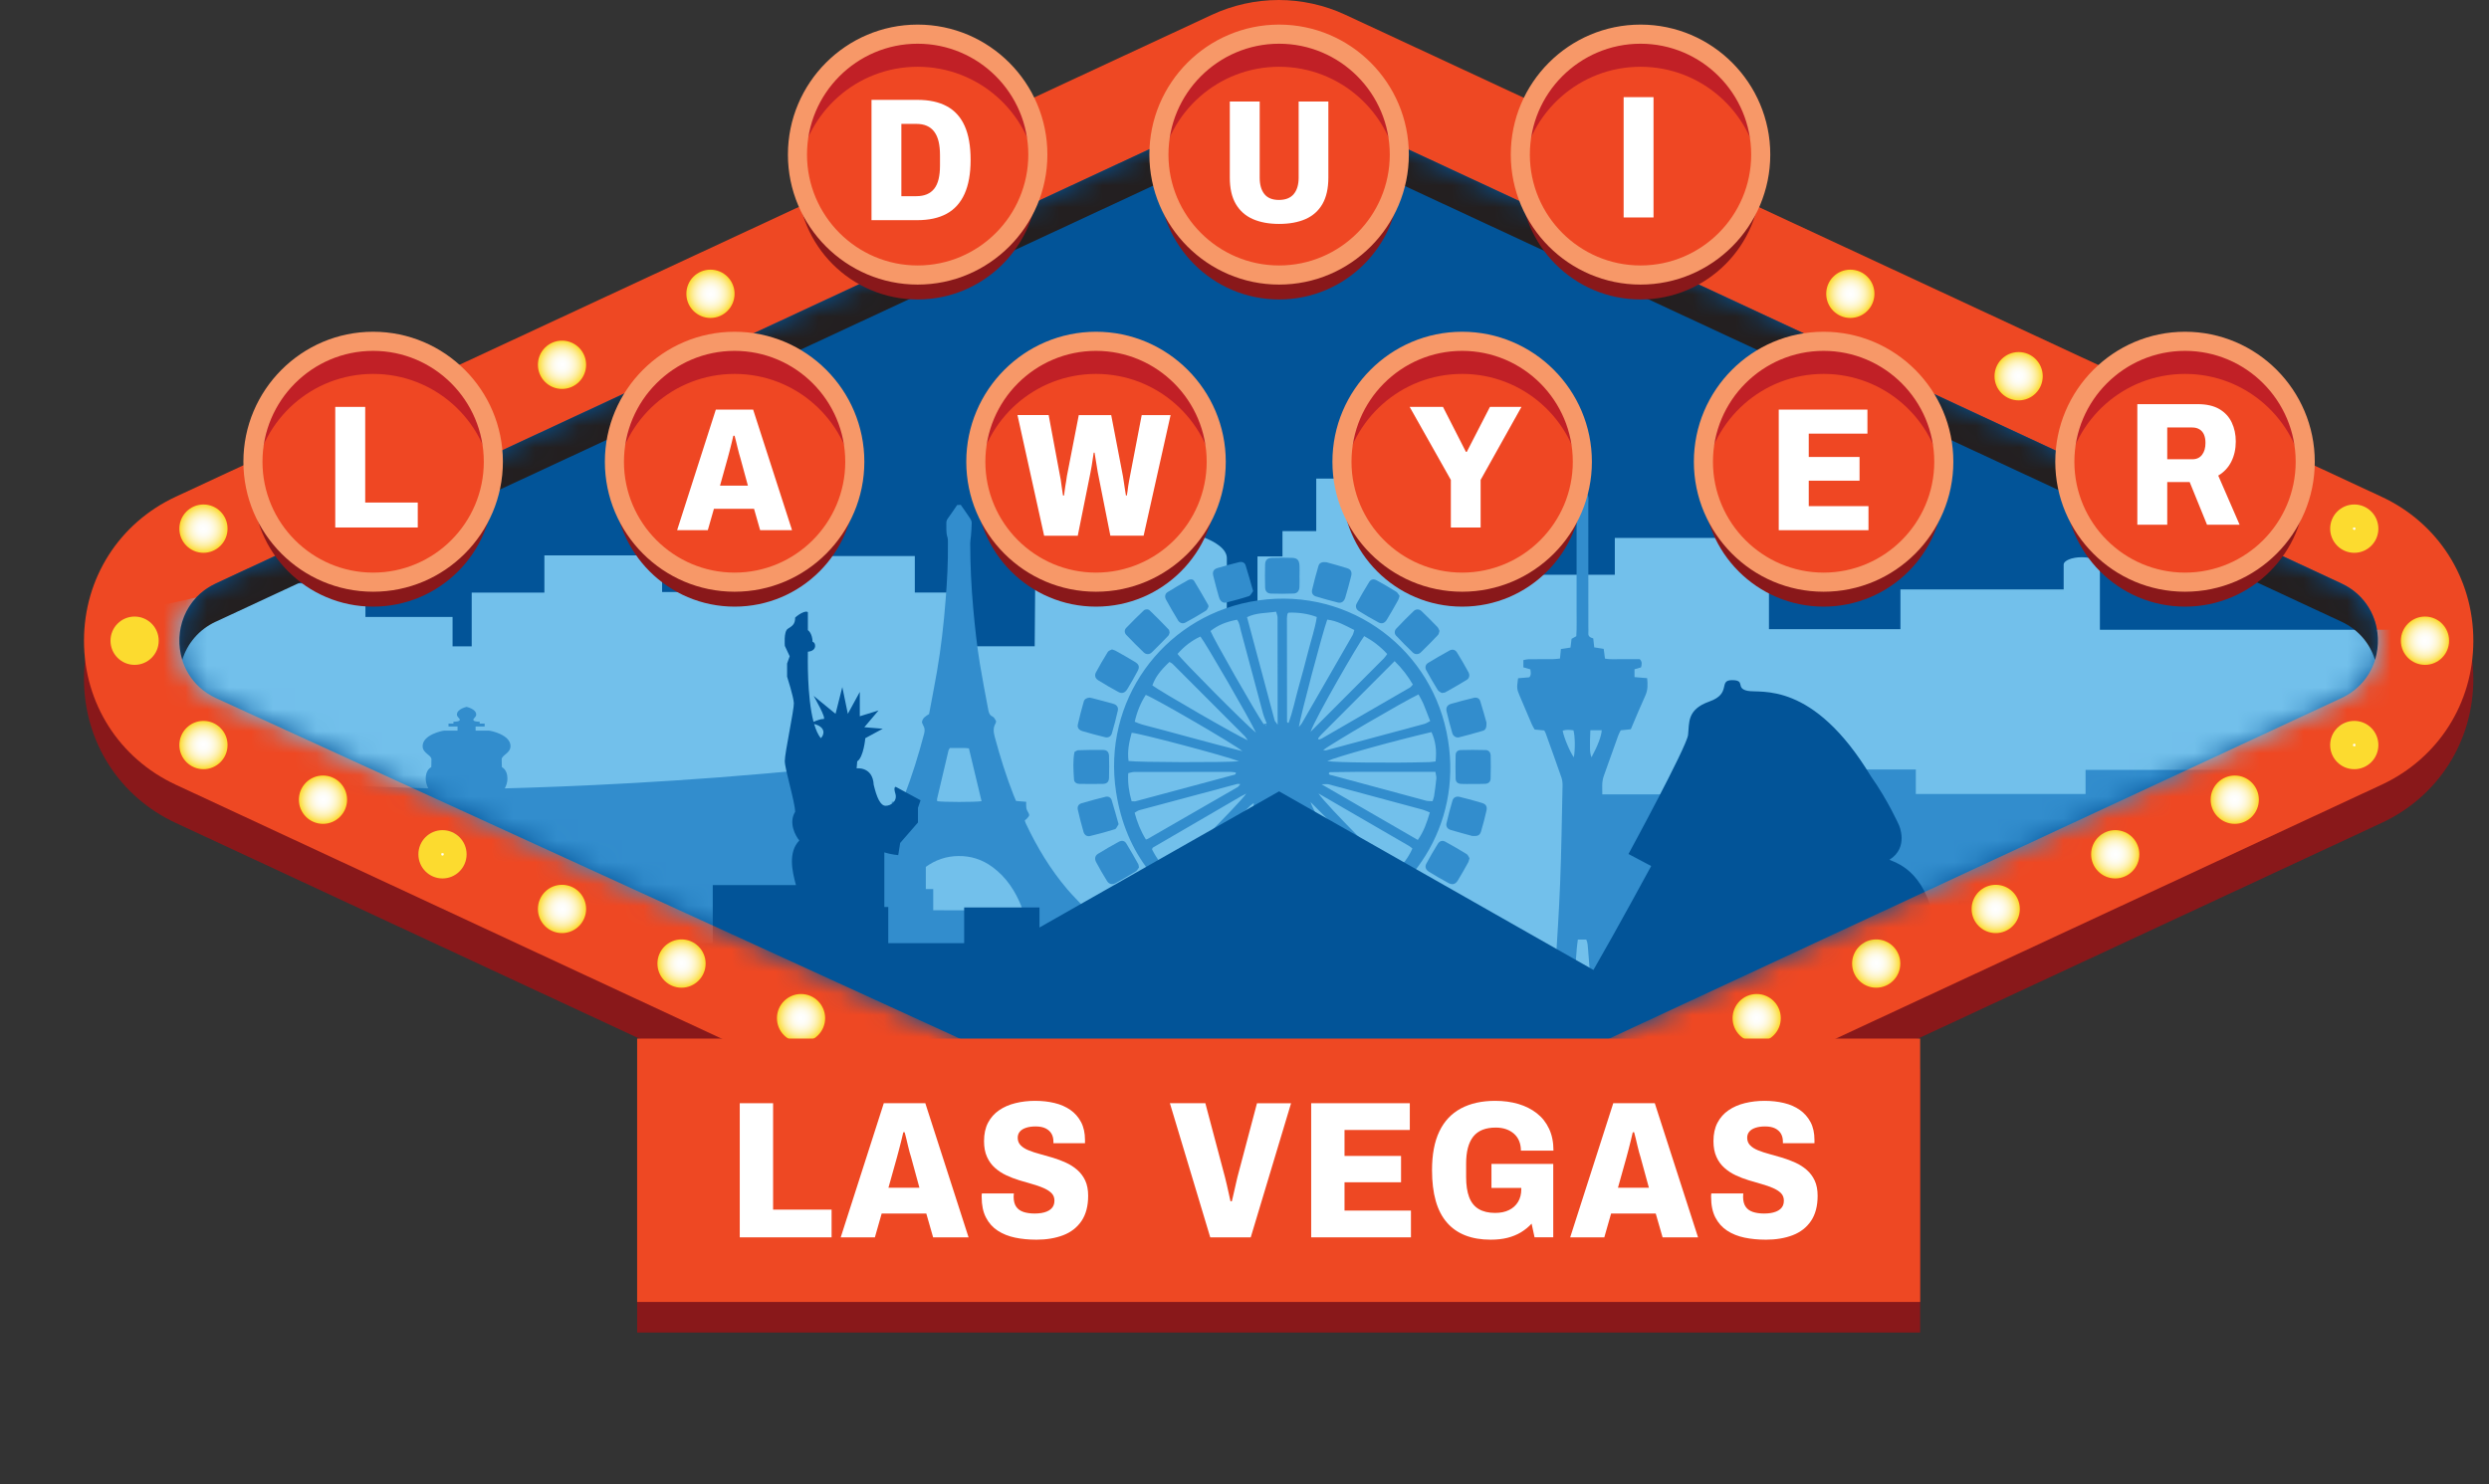
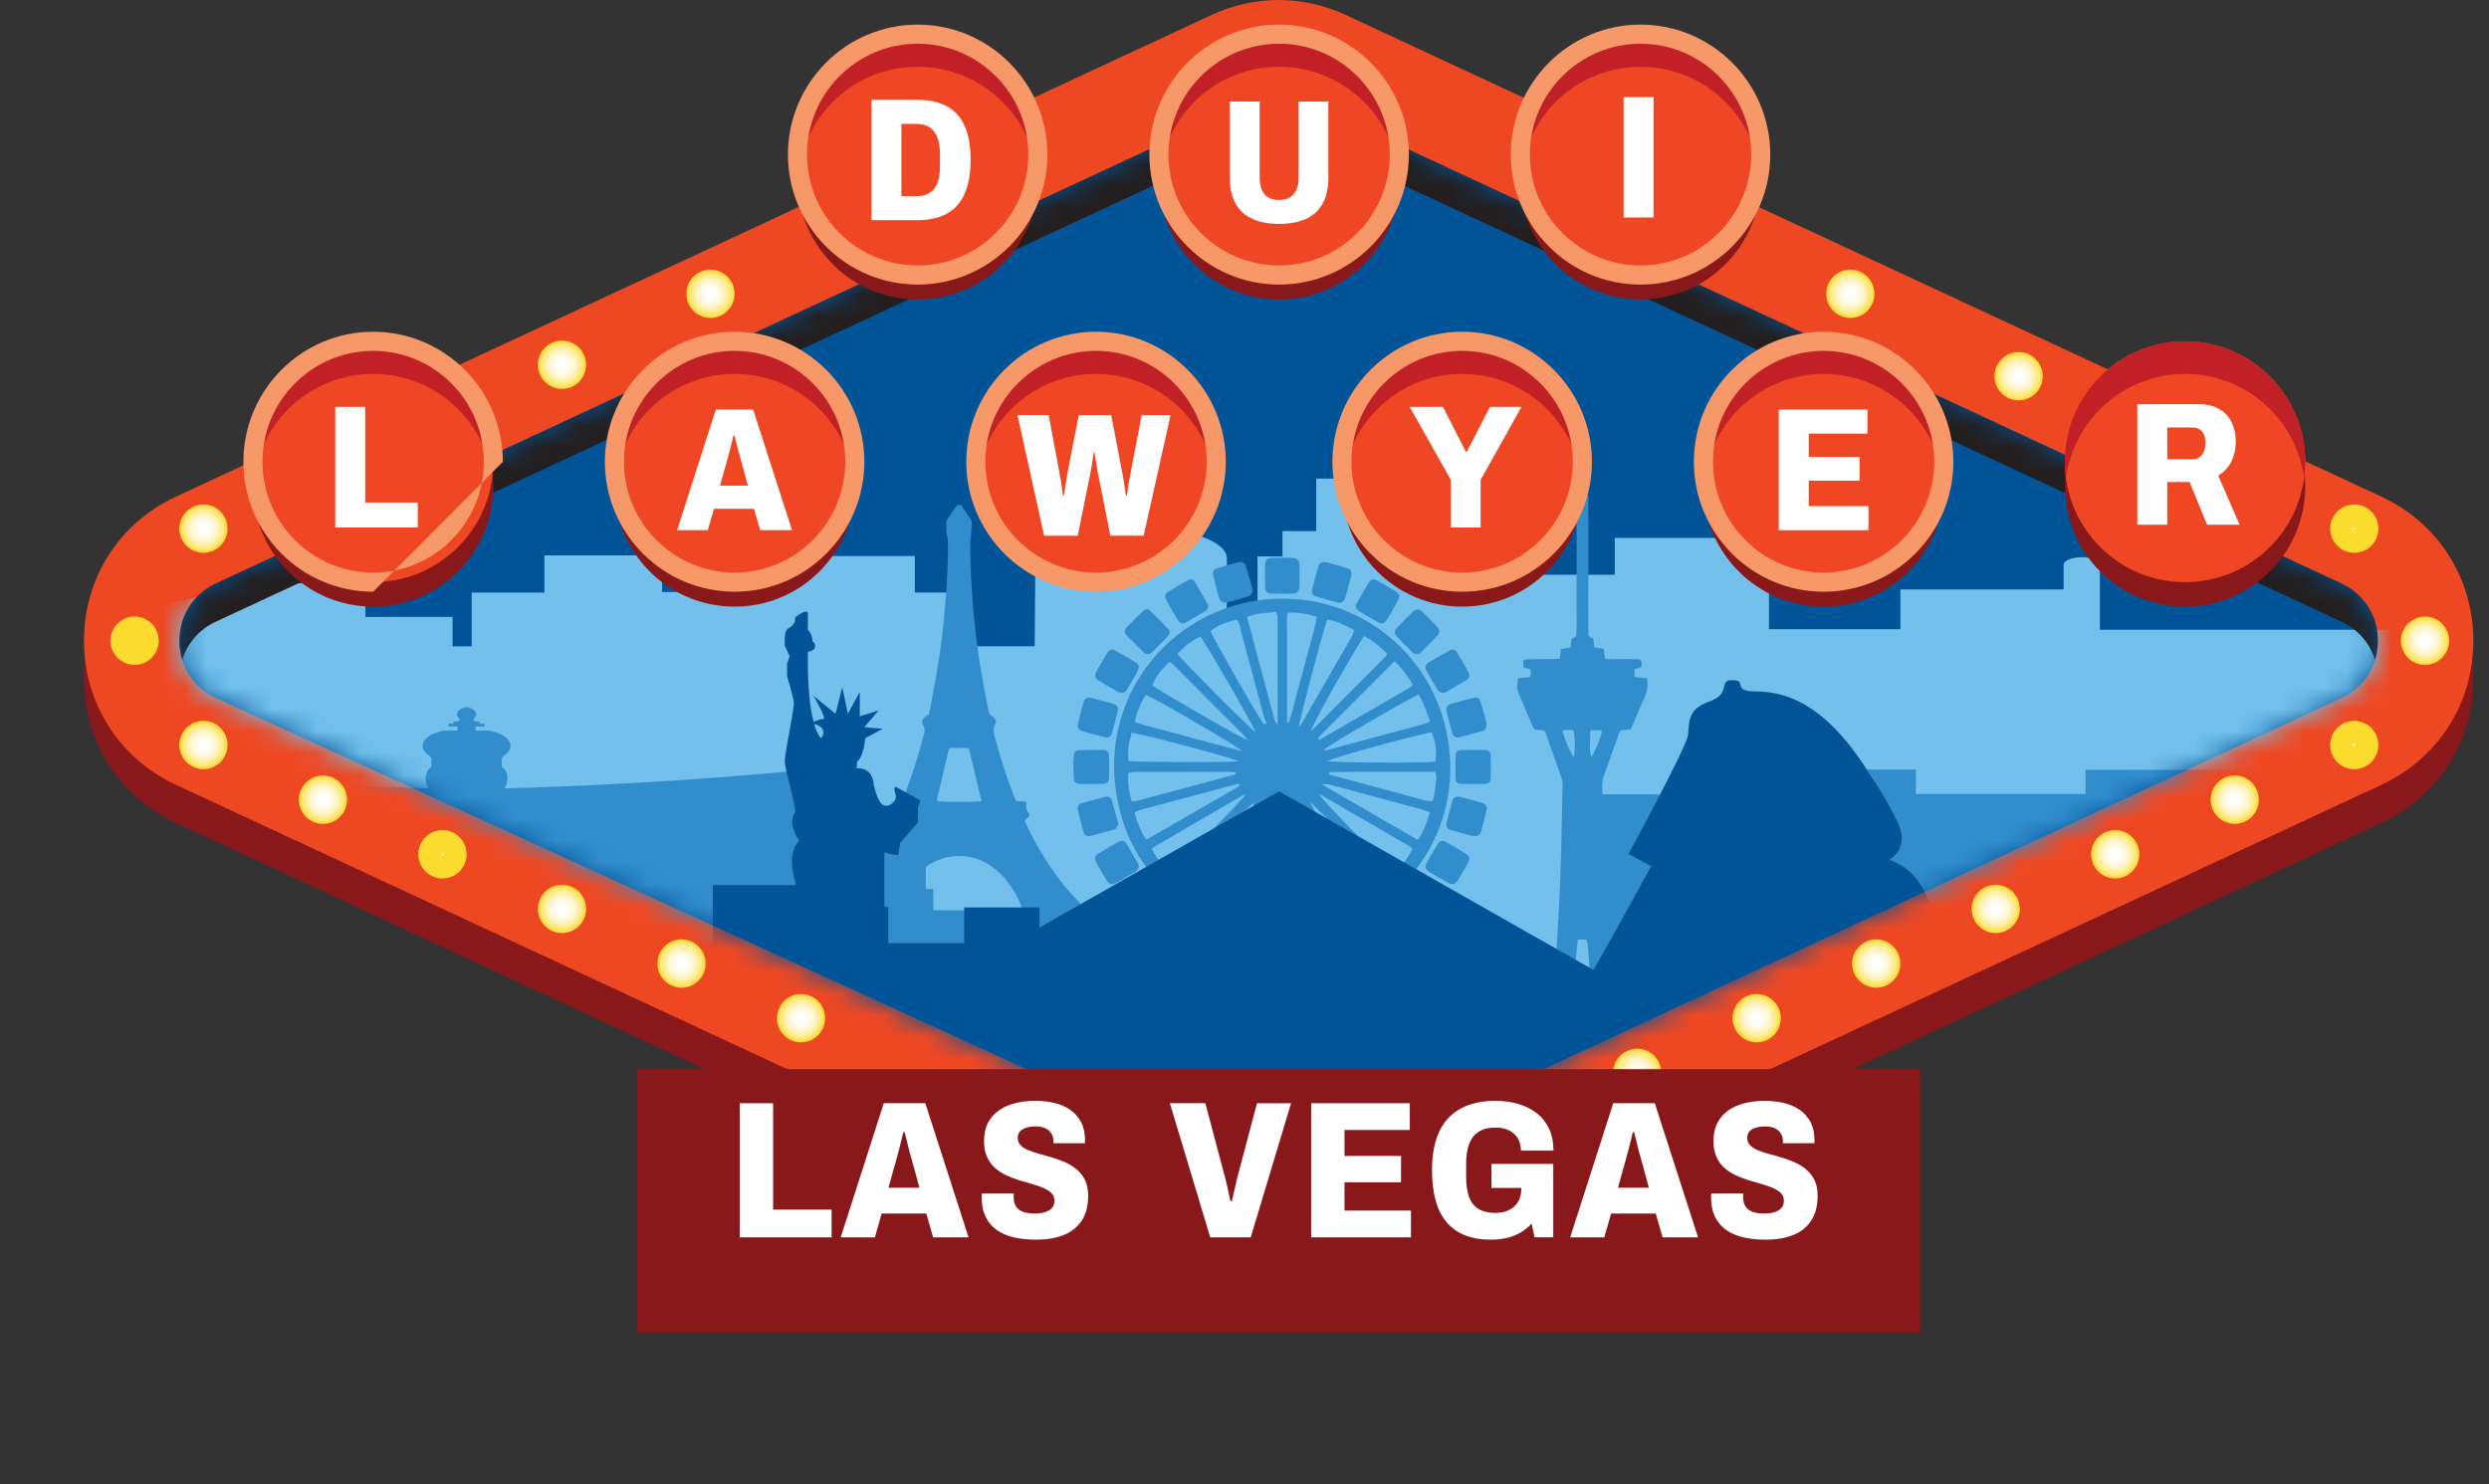
<svg xmlns="http://www.w3.org/2000/svg" width="114" height="68" viewBox="0 0 114 68" fill="none">
  <rect x="0" y="0" width="114" height="68" fill="#333333" stroke="none" />
  <path d="M58.563 60.461C57.515 60.461 56.458 60.227 55.507 59.784L8.047 37.702C5.457 36.497 3.847 33.969 3.847 31.106C3.847 28.243 5.457 25.716 8.047 24.511L55.509 2.427C56.46 1.984 57.517 1.75 58.565 1.75C59.612 1.75 60.67 1.984 61.62 2.427L109.082 24.511C111.673 25.716 113.283 28.243 113.283 31.106C113.283 33.969 111.673 36.497 109.082 37.702L61.62 59.786C60.67 60.229 59.612 60.462 58.565 60.462L58.563 60.461Z" fill="#89181A" />
  <path d="M58.563 58.711C57.515 58.711 56.458 58.477 55.507 58.034L8.047 35.95C5.457 34.745 3.847 32.218 3.847 29.355C3.847 26.491 5.457 23.964 8.047 22.759L55.509 0.677C56.46 0.234 57.517 0 58.565 0C59.612 0 60.67 0.234 61.62 0.677L109.082 22.76C111.673 23.966 113.283 26.493 113.283 29.356C113.283 32.219 111.673 34.746 109.082 35.952L61.62 58.036C60.67 58.478 59.612 58.712 58.565 58.712L58.563 58.711Z" fill="#EE4823" />
  <path d="M112.172 29.355C112.172 28.742 111.677 28.248 111.068 28.248C110.459 28.248 109.964 28.744 109.964 29.355C109.964 29.965 110.459 30.461 111.068 30.461C111.677 30.461 112.172 29.967 112.172 29.355Z" fill="url(#paint0_radial_297_863)" />
  <path d="M108.933 34.134C108.933 33.522 108.438 33.028 107.829 33.028C107.22 33.028 106.725 33.524 106.725 34.134C106.725 34.745 107.22 35.241 107.829 35.241C108.438 35.241 108.933 34.746 108.933 34.134Z" fill="url(#paint1_radial_297_863)" />
  <path d="M103.459 36.638C103.459 36.026 102.964 35.531 102.355 35.531C101.746 35.531 101.251 36.027 101.251 36.638C101.251 37.248 101.746 37.745 102.355 37.745C102.964 37.745 103.459 37.25 103.459 36.638Z" fill="url(#paint2_radial_297_863)" />
  <path d="M97.985 39.14C97.985 38.528 97.49 38.033 96.881 38.033C96.272 38.033 95.777 38.529 95.777 39.14C95.777 39.75 96.272 40.246 96.881 40.246C97.49 40.246 97.985 39.752 97.985 39.14Z" fill="url(#paint3_radial_297_863)" />
  <path d="M92.511 41.644C92.511 41.031 92.016 40.537 91.407 40.537C90.798 40.537 90.303 41.033 90.303 41.644C90.303 42.254 90.798 42.75 91.407 42.75C92.016 42.75 92.511 42.256 92.511 41.644Z" fill="url(#paint4_radial_297_863)" />
  <path d="M87.037 44.146C87.037 43.533 86.542 43.039 85.933 43.039C85.324 43.039 84.829 43.535 84.829 44.146C84.829 44.756 85.324 45.252 85.933 45.252C86.542 45.252 87.037 44.758 87.037 44.146Z" fill="url(#paint5_radial_297_863)" />
  <path d="M81.563 46.648C81.563 46.035 81.068 45.541 80.459 45.541C79.85 45.541 79.355 46.037 79.355 46.648C79.355 47.258 79.85 47.754 80.459 47.754C81.068 47.754 81.563 47.26 81.563 46.648Z" fill="url(#paint6_radial_297_863)" />
  <path d="M76.09 49.151C76.09 48.539 75.595 48.045 74.985 48.045C74.376 48.045 73.881 48.541 73.881 49.151C73.881 49.762 74.376 50.258 74.985 50.258C75.595 50.258 76.09 49.764 76.09 49.151Z" fill="url(#paint7_radial_297_863)" />
  <path d="M70.615 51.654C70.615 51.041 70.12 50.547 69.511 50.547C68.902 50.547 68.407 51.043 68.407 51.654C68.407 52.264 68.902 52.76 69.511 52.76C70.12 52.76 70.615 52.266 70.615 51.654Z" fill="url(#paint8_radial_297_863)" />
  <path d="M65.143 54.156C65.143 53.543 64.648 53.049 64.039 53.049C63.429 53.049 62.935 53.545 62.935 54.156C62.935 54.766 63.429 55.262 64.039 55.262C64.648 55.262 65.143 54.768 65.143 54.156Z" fill="url(#paint9_radial_297_863)" />
  <path d="M108.933 24.22C108.933 24.832 108.438 25.327 107.829 25.327C107.22 25.327 106.725 24.831 106.725 24.22C106.725 23.61 107.22 23.113 107.829 23.113C108.438 23.113 108.933 23.608 108.933 24.22Z" fill="url(#paint10_radial_297_863)" />
  <path d="M103.459 21.716C103.459 22.329 102.964 22.823 102.355 22.823C101.746 22.823 101.251 22.327 101.251 21.716C101.251 21.106 101.746 20.61 102.355 20.61C102.964 20.61 103.459 21.104 103.459 21.716Z" fill="url(#paint11_radial_297_863)" />
  <path d="M97.985 19.215C97.985 19.827 97.49 20.321 96.881 20.321C96.272 20.321 95.777 19.825 95.777 19.215C95.777 18.604 96.272 18.108 96.881 18.108C97.49 18.108 97.985 18.602 97.985 19.215Z" fill="url(#paint12_radial_297_863)" />
  <path d="M93.561 17.237C93.561 17.849 93.066 18.343 92.457 18.343C91.847 18.343 91.352 17.847 91.352 17.237C91.352 16.626 91.847 16.13 92.457 16.13C93.066 16.13 93.561 16.625 93.561 17.237Z" fill="url(#paint13_radial_297_863)" />
  <path d="M76.089 9.203C76.089 9.815 75.594 10.31 74.985 10.31C74.376 10.31 73.881 9.814 73.881 9.203C73.881 8.592 74.376 8.096 74.985 8.096C75.594 8.096 76.089 8.591 76.089 9.203Z" fill="url(#paint14_radial_297_863)" />
  <path d="M8.215 24.22C8.215 24.832 8.71 25.327 9.319 25.327C9.928 25.327 10.423 24.831 10.423 24.22C10.423 23.608 9.928 23.113 9.319 23.113C8.71 23.113 8.215 23.608 8.215 24.22Z" fill="url(#paint15_radial_297_863)" />
  <path d="M13.689 21.716C13.689 22.329 14.184 22.823 14.793 22.823C15.402 22.823 15.897 22.327 15.897 21.716C15.897 21.104 15.402 20.61 14.793 20.61C14.184 20.61 13.689 21.104 13.689 21.716Z" fill="url(#paint16_radial_297_863)" />
  <path d="M19.163 19.215C19.163 19.827 19.658 20.321 20.267 20.321C20.876 20.321 21.371 19.825 21.371 19.215C21.371 18.602 20.876 18.108 20.267 18.108C19.656 18.108 19.163 18.602 19.163 19.215Z" fill="url(#paint17_radial_297_863)" />
  <path d="M24.637 16.712C24.637 17.325 25.132 17.819 25.741 17.819C26.352 17.819 26.845 17.323 26.845 16.712C26.845 16.1 26.35 15.606 25.741 15.606C25.13 15.606 24.637 16.1 24.637 16.712Z" fill="url(#paint18_radial_297_863)" />
  <path d="M31.436 13.46C31.436 14.072 31.931 14.567 32.54 14.567C33.151 14.567 33.644 14.071 33.644 13.46C33.644 12.848 33.149 12.354 32.54 12.354C31.929 12.354 31.436 12.848 31.436 13.46Z" fill="url(#paint19_radial_297_863)" />
  <path d="M83.643 13.46C83.643 14.072 84.138 14.567 84.747 14.567C85.358 14.567 85.852 14.071 85.852 13.46C85.852 12.848 85.356 12.354 84.747 12.354C84.136 12.354 83.643 12.848 83.643 13.46Z" fill="url(#paint20_radial_297_863)" />
  <path d="M41.059 9.203C41.059 9.815 41.554 10.31 42.163 10.31C42.774 10.31 43.267 9.814 43.267 9.203C43.267 8.592 42.772 8.096 42.163 8.096C41.554 8.096 41.059 8.591 41.059 9.203Z" fill="url(#paint21_radial_297_863)" />
  <path d="M7.269 29.355C7.269 28.742 6.774 28.248 6.165 28.248C5.555 28.248 5.061 28.744 5.061 29.355C5.061 29.965 5.555 30.461 6.165 30.461C6.774 30.461 7.269 29.967 7.269 29.355Z" fill="url(#paint22_radial_297_863)" />
  <path d="M8.215 34.134C8.215 33.522 8.71 33.028 9.319 33.028C9.928 33.028 10.423 33.524 10.423 34.134C10.423 34.745 9.928 35.241 9.319 35.241C8.71 35.241 8.215 34.746 8.215 34.134Z" fill="url(#paint23_radial_297_863)" />
  <path d="M13.689 36.638C13.689 36.026 14.184 35.531 14.793 35.531C15.402 35.531 15.897 36.027 15.897 36.638C15.897 37.248 15.402 37.745 14.793 37.745C14.184 37.745 13.689 37.25 13.689 36.638Z" fill="url(#paint24_radial_297_863)" />
  <path d="M19.163 39.14C19.163 38.528 19.658 38.033 20.267 38.033C20.876 38.033 21.371 38.529 21.371 39.14C21.371 39.75 20.876 40.246 20.267 40.246C19.658 40.246 19.163 39.752 19.163 39.14Z" fill="url(#paint25_radial_297_863)" />
  <path d="M24.637 41.644C24.637 41.031 25.132 40.537 25.741 40.537C26.35 40.537 26.845 41.033 26.845 41.644C26.845 42.254 26.35 42.75 25.741 42.75C25.132 42.75 24.637 42.256 24.637 41.644Z" fill="url(#paint26_radial_297_863)" />
  <path d="M30.111 44.146C30.111 43.533 30.606 43.039 31.215 43.039C31.824 43.039 32.319 43.535 32.319 44.146C32.319 44.756 31.824 45.252 31.215 45.252C30.604 45.252 30.111 44.758 30.111 44.146Z" fill="url(#paint27_radial_297_863)" />
  <path d="M35.585 46.648C35.585 46.035 36.08 45.541 36.689 45.541C37.298 45.541 37.793 46.037 37.793 46.648C37.793 47.258 37.298 47.754 36.689 47.754C36.08 47.754 35.585 47.26 35.585 46.648Z" fill="url(#paint28_radial_297_863)" />
-   <path d="M41.059 49.151C41.059 48.539 41.554 48.045 42.163 48.045C42.772 48.045 43.267 48.541 43.267 49.151C43.267 49.762 42.772 50.258 42.163 50.258C41.554 50.258 41.059 49.764 41.059 49.151Z" fill="url(#paint29_radial_297_863)" />
  <path d="M46.533 51.654C46.533 51.041 47.028 50.547 47.637 50.547C48.246 50.547 48.741 51.043 48.741 51.654C48.741 52.264 48.246 52.76 47.637 52.76C47.028 52.76 46.533 52.266 46.533 51.654Z" fill="url(#paint30_radial_297_863)" />
  <path d="M52.005 54.156C52.005 53.543 52.5 53.049 53.109 53.049C53.719 53.049 54.214 53.545 54.214 54.156C54.214 54.766 53.719 55.262 53.109 55.262C52.5 55.262 52.005 54.768 52.005 54.156Z" fill="url(#paint31_radial_297_863)" />
  <path d="M57.348 53.713L9.886 31.981C7.657 30.943 7.657 27.768 9.886 26.73L57.348 4.646C58.118 4.287 59.008 4.287 59.78 4.646L107.242 26.73C109.471 27.768 109.471 30.943 107.242 31.981L64.366 51.93L59.53 53.776C58.759 54.135 58.118 54.072 57.348 53.714V53.713Z" fill="#025498" />
  <mask id="mask0_297_863" style="mask-type:luminance" maskUnits="userSpaceOnUse" x="8" y="4" width="101" height="51">
    <path d="M57.348 53.713L9.886 31.981C7.657 30.943 7.657 27.768 9.886 26.73L57.348 4.646C58.118 4.287 59.008 4.287 59.78 4.646L107.242 26.73C109.471 27.768 109.471 30.943 107.242 31.981L64.366 51.93L59.53 53.776C58.759 54.135 58.118 54.072 57.348 53.714V53.713Z" fill="white" />
  </mask>
  <g mask="url(#mask0_297_863)">
    <path d="M66.072 27.959V25.493H64.928V24.333H63.57V21.927H61.381H60.286V24.333H58.739V25.493H57.595V27.959H56.024V56.967H67.642V27.959H66.072Z" fill="#72C0EB" />
    <path d="M51.805 24.107C49.385 24.107 47.422 24.763 47.422 25.573L47.391 29.61H44.119V27.148H41.9V25.476H34.924V27.122H30.326V25.446H24.934V27.149H21.605V29.612H20.728V28.267H16.737V26.729H11.914L6.259 27.978V31.15H5.095V56.698H21.608V62.523H44.124V56.698H56.154L56.192 25.575C56.192 24.765 54.229 24.109 51.809 24.109L51.805 24.107Z" fill="#72C0EB" />
    <path d="M96.179 28.854V25.87C96.179 25.682 95.807 25.529 95.349 25.529C94.892 25.529 94.519 25.683 94.519 25.87V27.003H87.043V28.826H81.021V24.644H73.961V26.333H57.645V68H114V28.854H96.179Z" fill="#72C0EB" />
    <path d="M109.895 36.395L109.964 36.377L109.212 35.273H95.522V36.377H87.748V35.254H78.636V36.395H73.388C73.388 36.261 73.384 36.13 73.384 35.996C73.384 35.834 73.408 35.682 73.464 35.528C73.687 34.916 73.901 34.302 74.121 33.689C74.15 33.605 74.199 33.527 74.232 33.459C74.399 33.442 74.542 33.426 74.694 33.411C74.918 32.887 75.129 32.37 75.361 31.863C75.478 31.607 75.471 31.355 75.441 31.07C75.243 31.055 75.063 31.039 74.863 31.022V30.662C74.969 30.631 75.07 30.603 75.162 30.576C75.198 30.443 75.225 30.326 75.103 30.199C74.863 30.199 74.598 30.204 74.335 30.199C74.061 30.193 73.784 30.226 73.51 30.173C73.488 30.005 73.469 29.865 73.452 29.728C73.29 29.703 73.153 29.68 73.018 29.659C73.001 29.502 72.987 29.374 72.974 29.25C72.839 29.207 72.734 29.163 72.749 29.005C72.758 28.9 72.749 28.793 72.749 28.686C72.749 26.81 72.749 24.936 72.747 23.062C72.747 22.921 72.788 22.768 72.687 22.632C72.534 22.613 72.38 22.582 72.21 22.676V26.583C72.21 27.008 72.213 27.433 72.21 27.859C72.207 28.295 72.225 28.732 72.197 29.148C72.1 29.201 72.034 29.237 71.98 29.268C71.962 29.414 71.945 29.543 71.931 29.669C71.768 29.694 71.629 29.716 71.492 29.736C71.477 29.892 71.464 30.02 71.45 30.171C71.333 30.182 71.231 30.198 71.127 30.199C70.756 30.202 70.385 30.199 70.012 30.202C69.937 30.202 69.862 30.226 69.773 30.242V30.574C69.884 30.606 69.983 30.634 70.094 30.667C70.105 30.79 70.148 30.904 70.047 31.03C69.881 31.044 69.701 31.059 69.53 31.074C69.467 31.544 69.469 31.559 69.616 31.909C69.798 32.337 69.978 32.766 70.163 33.193C70.199 33.276 70.25 33.353 70.29 33.423C70.452 33.439 70.595 33.453 70.731 33.466C70.758 33.518 70.778 33.552 70.792 33.588C71.035 34.263 71.279 34.938 71.514 35.616C71.557 35.739 71.571 35.877 71.567 36.007C71.536 37.495 71.514 38.985 71.456 40.473C71.406 41.774 71.317 43.075 71.237 44.375C71.187 45.171 71.126 45.967 71.062 46.761C70.997 47.555 70.925 48.351 70.852 49.144C70.77 50.031 70.683 50.917 70.593 51.803C70.585 51.88 70.554 51.953 70.532 52.033C70.443 52.041 70.365 52.056 70.286 52.056C69.818 52.056 69.348 52.051 68.88 52.048V52.06H73.013V60.12H111.074V36.395H109.901H109.895ZM73.007 50.44C72.629 50.478 72.022 50.473 71.682 50.417C71.655 50.239 71.69 50.067 71.734 49.899C72.022 49.842 72.62 49.833 73.007 49.87V50.44ZM72.825 33.91C72.828 33.767 72.835 33.626 72.841 33.455H73.362C73.35 33.717 73.176 34.175 72.894 34.695C72.849 34.59 72.826 34.46 72.825 34.306C72.825 34.174 72.824 34.042 72.825 33.91ZM72.211 43.532C72.224 43.375 72.247 43.22 72.268 43.047H72.654C72.722 43.191 72.725 43.352 72.737 43.505C72.83 44.669 72.918 45.832 73.01 46.995V48.836C72.622 48.866 72.24 48.852 71.835 48.841C71.826 48.754 71.806 48.679 71.81 48.607C71.838 48.197 71.871 47.788 71.904 47.378C72.006 46.095 72.109 44.815 72.214 43.532H72.211ZM72.067 33.459C72.142 33.733 72.15 34.342 72.084 34.698C71.906 34.45 71.63 33.797 71.572 33.475C71.737 33.419 71.903 33.439 72.067 33.459ZM72.797 52.056C72.586 52.062 72.374 52.062 72.161 52.056C71.967 52.051 71.768 52.085 71.56 52.019C71.549 51.745 71.553 51.486 71.611 51.236C71.856 51.173 72.454 51.151 73.007 51.18V52.059C72.936 52.057 72.866 52.052 72.797 52.056Z" fill="#328DCD" />
    <path d="M64.018 46.816C63.935 46.813 63.852 46.816 63.769 46.816C63.439 46.816 63.107 46.819 62.776 46.814C62.665 46.813 62.554 46.789 62.424 46.773C62.176 45.951 61.934 45.144 61.688 44.329C61.893 44.16 61.932 43.973 61.844 43.741C61.769 43.54 61.719 43.328 61.681 43.116C61.633 42.844 61.503 42.666 61.218 42.625C61.199 42.622 61.188 42.571 61.168 42.532C61.295 42.361 61.509 42.347 61.685 42.273C64.847 40.948 67.08 37.519 66.253 33.536C65.412 29.486 61.503 26.751 57.249 27.572C53.236 28.347 50.474 32.128 51.12 36.297C51.559 39.115 53.16 41.099 55.76 42.267C55.896 42.328 56.038 42.372 56.171 42.438C56.218 42.462 56.245 42.524 56.284 42.573C56.234 42.617 56.211 42.658 56.187 42.658C55.937 42.658 55.846 42.819 55.795 43.03C55.745 43.24 55.684 43.446 55.636 43.656C55.606 43.783 55.556 43.92 55.575 44.042C55.593 44.161 55.689 44.268 55.75 44.381C55.628 44.785 55.512 45.183 55.385 45.577C55.255 45.982 55.183 46.409 54.972 46.817C54.533 46.817 54.104 46.817 53.675 46.817C53.526 46.817 53.376 46.819 53.23 46.838C53.077 46.857 52.998 46.949 52.983 47.103C52.975 47.185 52.976 47.269 52.98 47.351C52.983 47.444 52.992 47.536 53.001 47.645L64.449 47.66C64.463 47.533 64.48 47.437 64.485 47.342C64.504 46.921 64.427 46.835 64.021 46.819L64.018 46.816ZM60.984 41.862C60.751 41.349 60.64 40.815 60.475 40.298C60.309 39.777 60.157 39.252 60.004 38.727C59.852 38.209 59.663 37.702 59.547 37.118C59.835 37.468 61.847 40.956 62.02 41.396C61.716 41.619 61.362 41.736 60.983 41.862H60.984ZM62.469 41.121C62.231 40.816 60.169 37.249 60.024 36.746C61.155 37.881 62.288 39.014 63.417 40.149C63.461 40.193 63.489 40.255 63.523 40.303C63.204 40.677 62.888 40.92 62.469 41.119V41.121ZM63.887 39.939C63.58 39.718 60.798 36.95 60.386 36.351C61.774 37.154 63.16 37.956 64.546 38.762C64.601 38.793 64.645 38.84 64.69 38.876C64.494 39.311 64.253 39.625 63.887 39.939ZM64.938 38.482C63.492 37.646 62.064 36.819 60.529 35.932C60.717 35.932 60.787 35.917 60.85 35.933C62.288 36.318 63.725 36.706 65.162 37.095C65.27 37.125 65.37 37.176 65.489 37.222C65.356 37.674 65.215 38.092 64.938 38.482ZM65.688 36.453C65.677 36.531 65.644 36.608 65.613 36.707C65.506 36.699 65.409 36.707 65.318 36.684C63.884 36.3 62.45 35.913 61.017 35.523C60.959 35.508 60.881 35.519 60.858 35.432C60.878 35.414 60.897 35.377 60.919 35.377C62.518 35.346 64.118 35.368 65.743 35.362C65.761 35.481 65.794 35.575 65.787 35.665C65.763 35.928 65.725 36.191 65.686 36.451L65.688 36.453ZM65.752 34.885C65.664 34.894 65.569 34.913 65.475 34.916C63.746 34.963 61.21 34.938 60.789 34.87C61.185 34.681 63.846 33.938 65.564 33.541C65.749 33.938 65.81 34.381 65.752 34.885ZM65.187 32.229C65.295 32.486 65.392 32.748 65.505 33.037C65.4 33.089 65.321 33.144 65.234 33.167C63.739 33.572 62.242 33.974 60.746 34.374C60.707 34.386 60.66 34.371 60.604 34.367C60.909 34.112 64.241 32.163 64.971 31.814C65.052 31.97 65.13 32.095 65.187 32.23V32.229ZM64.711 31.364C64.66 31.414 64.624 31.472 64.573 31.502C63.23 32.281 61.887 33.058 60.543 33.833C60.504 33.856 60.455 33.866 60.417 33.88C60.394 33.864 60.372 33.858 60.37 33.847C60.367 33.835 60.382 33.816 60.391 33.803C60.433 33.753 60.472 33.7 60.519 33.653C61.627 32.541 62.736 31.431 63.876 30.29C64.23 30.639 64.487 30.978 64.712 31.364H64.711ZM63.537 29.965C63.48 30.041 63.436 30.11 63.381 30.165C62.264 31.287 61.144 32.408 60.026 33.529C60.24 32.894 62.242 29.446 62.482 29.144C62.873 29.355 63.223 29.62 63.537 29.964V29.965ZM62.028 28.866C61.999 28.954 61.988 29.035 61.951 29.099C61.179 30.446 60.403 31.792 59.627 33.138C59.595 33.193 59.545 33.238 59.49 33.306C59.545 32.868 60.574 28.976 60.79 28.388C61.233 28.438 61.614 28.655 62.029 28.866H62.028ZM58.962 28.138C58.964 28.124 58.981 28.111 59.014 28.068C59.481 28.052 59.924 28.119 60.311 28.268C60.231 28.815 60.042 29.342 59.908 29.882C59.774 30.428 59.619 30.97 59.47 31.511C59.321 32.048 59.213 32.598 59.017 33.123C58.983 33.111 58.967 33.109 58.961 33.102C58.953 33.089 58.948 33.07 58.948 33.054C58.947 31.482 58.944 29.909 58.944 28.334C58.944 28.268 58.955 28.203 58.966 28.138H58.962ZM58.964 37.483C59.024 37.555 59.077 37.592 59.093 37.643C59.525 39.065 59.96 40.485 60.309 41.931C60.313 41.947 60.306 41.964 60.3 42.013C60.121 42.14 59.891 42.159 59.667 42.171C59.443 42.184 59.218 42.273 58.995 42.198C58.923 41.802 58.9 38.438 58.962 37.483H58.964ZM58.447 28.024C58.477 28.137 58.514 28.21 58.514 28.284C58.518 29.892 58.518 31.499 58.518 33.203C58.431 33.08 58.391 33.045 58.38 33.003C57.96 31.436 57.542 29.869 57.116 28.275C57.548 28.064 57.995 28.096 58.447 28.024ZM58.458 42.182C58.048 42.236 57.59 42.176 57.135 42.002C57.274 41.298 57.481 40.605 57.678 39.911C57.911 39.091 58.153 38.274 58.461 37.478C58.571 39.071 58.544 41.801 58.458 42.182ZM56.654 28.392C56.778 28.532 56.785 28.722 56.832 28.892C57.175 30.155 57.507 31.42 57.847 32.684C57.89 32.841 57.959 32.99 58.017 33.142C58.002 33.18 57.987 33.218 57.973 33.255L57.957 33.246C57.977 33.211 57.996 33.175 58.017 33.141C57.969 33.152 57.922 33.164 57.877 33.177C57.501 32.637 55.572 29.251 55.443 28.909C55.783 28.644 56.126 28.496 56.654 28.392ZM54.981 29.163C55.218 29.458 57.249 32.96 57.526 33.571C56.989 33.13 54.139 30.254 53.933 29.959C54.258 29.593 54.565 29.361 54.981 29.162V29.163ZM53.56 30.326C53.609 30.356 53.67 30.38 53.714 30.424C54.815 31.524 55.915 32.626 57.014 33.729C57.048 33.764 57.072 33.809 57.15 33.916C56.654 33.707 53.114 31.659 52.781 31.402C52.912 31.034 53.128 30.736 53.562 30.328L53.56 30.326ZM52.478 31.836C52.9 31.993 56.544 34.105 56.906 34.415C55.321 34.015 53.817 33.588 52.307 33.193C52.2 33.164 52.096 33.114 51.972 33.067C52.076 32.612 52.24 32.208 52.478 31.836ZM51.833 33.572C52.21 33.597 56.078 34.619 56.751 34.877C56.076 34.94 52.107 34.927 51.689 34.864C51.628 34.423 51.714 33.996 51.833 33.572ZM51.675 35.423C51.769 35.403 51.86 35.367 51.952 35.367C53.423 35.363 54.893 35.363 56.366 35.365C56.446 35.365 56.525 35.382 56.607 35.392C56.599 35.428 56.599 35.445 56.591 35.459C56.585 35.472 56.571 35.486 56.558 35.489C55.044 35.897 53.528 36.304 52.013 36.709C51.968 36.721 51.917 36.709 51.83 36.709C51.706 36.271 51.647 35.866 51.675 35.423ZM52.486 38.464C52.242 38.068 52.085 37.672 51.968 37.236C52.041 37.195 52.105 37.14 52.179 37.12C53.676 36.717 55.174 36.316 56.671 35.916C56.701 35.908 56.735 35.921 56.807 35.925C56.759 35.982 56.732 36.034 56.69 36.059C55.318 36.852 53.946 37.643 52.572 38.432C52.558 38.44 52.541 38.443 52.486 38.462V38.464ZM52.768 38.914C52.773 38.898 52.774 38.881 52.781 38.867C52.787 38.853 52.798 38.836 52.81 38.829C54.149 38.049 55.489 37.269 56.828 36.49C56.911 36.442 56.997 36.403 57.081 36.359C56.717 36.873 53.882 39.699 53.576 39.936C53.239 39.68 52.997 39.372 52.766 38.916L52.768 38.914ZM54.969 41.141C54.574 40.922 54.245 40.655 53.916 40.336C53.962 40.266 53.993 40.192 54.046 40.138C55.117 39.06 56.192 37.985 57.266 36.91C57.301 36.875 57.345 36.852 57.426 36.793C57.417 36.884 57.426 36.946 57.403 36.988C56.629 38.335 55.852 39.68 55.075 41.025C55.059 41.053 55.031 41.074 54.97 41.141H54.969ZM55.407 41.375C55.467 41.253 55.511 41.149 55.567 41.052C56.33 39.738 57.074 38.413 57.891 37.037C57.825 37.515 56.74 41.176 56.48 41.834C56.093 41.776 55.753 41.608 55.407 41.375ZM61.517 46.811C59.664 46.813 57.81 46.813 55.957 46.811C55.863 46.811 55.77 46.789 55.655 46.775C55.662 46.681 55.655 46.615 55.675 46.557C55.893 45.865 56.073 45.16 56.325 44.447C56.491 44.478 56.632 44.513 56.776 44.532C56.903 44.549 57.019 44.497 57.055 44.373C57.166 43.992 57.268 43.609 57.357 43.223C57.385 43.1 57.309 43.002 57.185 42.954C57.092 42.92 56.995 42.892 56.909 42.844C56.878 42.827 56.873 42.764 56.843 42.686C57.282 42.683 57.677 42.819 58.084 42.832C58.513 42.844 58.944 42.843 59.373 42.832C59.78 42.821 60.176 42.68 60.654 42.686C60.582 42.779 60.555 42.844 60.511 42.865C60.035 43.078 60.032 43.08 60.153 43.552C60.214 43.793 60.275 44.034 60.349 44.271C60.419 44.501 60.526 44.559 60.757 44.518C60.869 44.499 60.978 44.475 61.08 44.457C61.268 44.805 61.705 46.224 61.788 46.737C61.721 46.836 61.614 46.814 61.52 46.814L61.517 46.811Z" fill="#328DCD" />
    <path d="M58.215 27.195C58.56 27.207 58.905 27.207 59.249 27.193C59.417 27.187 59.505 27.079 59.517 26.895C59.528 26.732 59.519 26.565 59.519 26.401H59.52C59.52 26.236 59.528 26.071 59.519 25.906C59.505 25.668 59.417 25.567 59.191 25.559C58.88 25.548 58.566 25.548 58.255 25.559C58.043 25.567 57.951 25.657 57.944 25.865C57.935 26.211 57.935 26.558 57.944 26.903C57.949 27.088 58.037 27.189 58.214 27.195H58.215Z" fill="#328DCD" />
    <path d="M53.485 41.503C53.529 41.459 53.548 41.39 53.575 41.339C53.557 41.278 53.559 41.215 53.529 41.186C53.252 40.903 52.975 40.622 52.688 40.349C52.607 40.272 52.491 40.292 52.416 40.365C52.14 40.627 51.867 40.891 51.608 41.165C51.482 41.297 51.49 41.421 51.622 41.561C51.847 41.801 52.082 42.035 52.322 42.262C52.459 42.393 52.585 42.397 52.716 42.273C52.98 42.024 53.233 41.763 53.485 41.501V41.503Z" fill="#328DCD" />
    <path d="M53.504 43.173C53.799 43.355 54.098 43.529 54.403 43.692C54.558 43.775 54.674 43.738 54.778 43.57C54.959 43.275 55.132 42.973 55.296 42.669C55.395 42.485 55.36 42.372 55.172 42.254C54.906 42.088 54.632 41.936 54.359 41.782C54.303 41.75 54.237 41.738 54.16 41.711C54.095 41.755 54.004 41.783 53.966 41.845C53.767 42.168 53.578 42.496 53.396 42.83C53.327 42.958 53.371 43.091 53.503 43.174L53.504 43.173Z" fill="#328DCD" />
    <path d="M53.951 28.416C54.029 28.545 54.167 28.592 54.294 28.523C54.613 28.352 54.925 28.17 55.233 27.978C55.294 27.941 55.321 27.848 55.349 27.802C55.344 27.754 55.348 27.733 55.34 27.721C55.127 27.35 54.917 26.978 54.693 26.616C54.638 26.528 54.514 26.523 54.422 26.575C54.106 26.752 53.791 26.931 53.484 27.123C53.36 27.2 53.332 27.336 53.407 27.473C53.581 27.791 53.763 28.105 53.952 28.415L53.951 28.416Z" fill="#328DCD" />
    <path d="M60.278 27.328C60.609 27.429 60.942 27.521 61.277 27.605C61.436 27.644 61.559 27.562 61.613 27.386C61.713 27.055 61.804 26.721 61.887 26.385C61.931 26.206 61.873 26.087 61.703 26.032C61.375 25.927 61.039 25.84 60.756 25.76C60.551 25.735 60.43 25.784 60.388 25.925C60.28 26.288 60.183 26.655 60.096 27.024C60.062 27.173 60.133 27.286 60.28 27.33L60.278 27.328Z" fill="#328DCD" />
    <path d="M67.173 39.128C66.85 38.93 66.523 38.74 66.191 38.559C66.061 38.489 65.937 38.526 65.851 38.665C65.669 38.958 65.495 39.258 65.332 39.562C65.251 39.715 65.293 39.843 65.453 39.942C65.748 40.123 66.045 40.299 66.35 40.46C66.526 40.553 66.664 40.511 66.772 40.335C66.936 40.068 67.088 39.795 67.24 39.522C67.271 39.467 67.281 39.399 67.306 39.319C67.264 39.256 67.235 39.165 67.173 39.128Z" fill="#328DCD" />
    <path d="M65.064 40.385C65.021 40.343 64.952 40.325 64.911 40.305C64.855 40.316 64.812 40.313 64.793 40.332C64.501 40.619 64.203 40.901 63.927 41.203C63.885 41.248 63.904 41.416 63.956 41.473C64.209 41.754 64.477 42.022 64.751 42.284C64.864 42.393 64.992 42.394 65.107 42.287C65.359 42.052 65.606 41.809 65.843 41.556C65.959 41.434 65.954 41.281 65.834 41.154C65.584 40.89 65.324 40.638 65.064 40.385Z" fill="#328DCD" />
    <path d="M66.255 32.587C66.332 32.924 66.421 33.258 66.518 33.59C66.559 33.729 66.695 33.813 66.826 33.78C67.193 33.689 67.558 33.588 67.92 33.48C68.042 33.444 68.094 33.337 68.083 33.102C68.007 32.838 67.909 32.472 67.794 32.113C67.755 31.99 67.633 31.94 67.511 31.97C67.159 32.055 66.809 32.144 66.462 32.246C66.291 32.295 66.216 32.417 66.255 32.587Z" fill="#328DCD" />
    <path d="M55.822 27.327C55.83 27.358 55.841 27.39 55.853 27.421C55.916 27.564 56.023 27.639 56.162 27.605C56.513 27.517 56.862 27.424 57.205 27.311C57.279 27.288 57.323 27.173 57.395 27.082C57.279 26.678 57.172 26.281 57.047 25.89C57.008 25.77 56.881 25.724 56.759 25.754C56.424 25.837 56.09 25.925 55.761 26.026C55.587 26.079 55.525 26.192 55.567 26.371C55.642 26.691 55.734 27.008 55.821 27.325L55.822 27.327Z" fill="#328DCD" />
    <path d="M50.638 36.505C50.271 36.593 49.906 36.691 49.545 36.798C49.396 36.842 49.333 36.95 49.368 37.106C49.443 37.443 49.531 37.778 49.626 38.109C49.668 38.257 49.783 38.337 49.928 38.302C50.31 38.211 50.691 38.109 51.065 37.99C51.136 37.968 51.173 37.845 51.233 37.761C51.127 37.384 51.028 37.018 50.917 36.658C50.879 36.536 50.762 36.475 50.639 36.503L50.638 36.505Z" fill="#328DCD" />
    <path d="M67.887 36.79C67.541 36.685 67.193 36.591 66.842 36.506C66.695 36.47 66.567 36.539 66.526 36.677C66.424 37.024 66.332 37.374 66.25 37.727C66.219 37.866 66.297 37.98 66.449 38.026C66.795 38.129 67.145 38.22 67.422 38.297C67.679 38.322 67.78 38.271 67.834 38.092C67.926 37.776 68.012 37.458 68.083 37.137C68.123 36.952 68.061 36.844 67.888 36.792L67.887 36.79Z" fill="#328DCD" />
    <path d="M63.114 41.772C62.825 41.929 62.538 42.094 62.259 42.268C62.106 42.364 62.065 42.498 62.148 42.651C62.32 42.97 62.505 43.284 62.695 43.593C62.734 43.658 62.819 43.694 62.877 43.738C62.941 43.722 62.994 43.72 63.035 43.698C63.349 43.519 63.666 43.342 63.974 43.151C64.103 43.071 64.125 42.947 64.045 42.802C63.871 42.483 63.691 42.168 63.501 41.859C63.41 41.711 63.277 41.684 63.114 41.772Z" fill="#328DCD" />
    <path d="M49.567 33.494C49.913 33.596 50.262 33.69 50.615 33.776C50.754 33.811 50.886 33.742 50.926 33.599C51.028 33.252 51.12 32.902 51.199 32.549C51.23 32.406 51.15 32.291 51.001 32.248C50.687 32.155 50.367 32.077 50.049 31.992C50.002 31.979 49.954 31.97 49.916 31.962C49.775 31.965 49.67 32.026 49.637 32.144C49.537 32.492 49.446 32.843 49.366 33.196C49.335 33.334 49.416 33.448 49.567 33.492V33.494Z" fill="#328DCD" />
    <path d="M65.332 30.721C65.497 31.023 65.672 31.323 65.854 31.617C65.893 31.68 65.979 31.711 66.034 31.749C66.105 31.736 66.159 31.741 66.2 31.717C66.529 31.532 66.859 31.347 67.18 31.147C67.3 31.074 67.329 30.931 67.256 30.796C67.091 30.491 66.919 30.192 66.736 29.898C66.654 29.766 66.524 29.73 66.393 29.802C66.061 29.984 65.733 30.173 65.411 30.37C65.285 30.447 65.256 30.582 65.329 30.721H65.332Z" fill="#328DCD" />
    <path d="M63.945 29.124C64.191 29.389 64.446 29.645 64.707 29.895C64.812 29.994 64.966 29.994 65.069 29.895C65.342 29.633 65.605 29.363 65.865 29.088C65.906 29.046 65.909 28.969 65.931 28.904C65.898 28.84 65.881 28.771 65.837 28.727C65.597 28.479 65.354 28.232 65.104 27.995C64.997 27.895 64.853 27.895 64.745 27.998C64.473 28.259 64.206 28.529 63.948 28.804C63.862 28.895 63.86 29.033 63.943 29.124H63.945Z" fill="#328DCD" />
    <path d="M62.237 27.995C62.532 28.177 62.829 28.352 63.135 28.515C63.287 28.597 63.42 28.551 63.515 28.397C63.697 28.102 63.866 27.799 64.035 27.498C64.067 27.443 64.078 27.375 64.103 27.302C64.051 27.236 64.017 27.151 63.952 27.112C63.658 26.93 63.36 26.755 63.056 26.589C62.914 26.511 62.79 26.536 62.709 26.666C62.51 26.988 62.319 27.316 62.139 27.648C62.068 27.779 62.107 27.915 62.236 27.995H62.237Z" fill="#328DCD" />
    <path d="M52.168 39.745C52.154 39.677 52.154 39.624 52.131 39.583C51.952 39.267 51.777 38.95 51.586 38.643C51.506 38.514 51.382 38.49 51.238 38.569C50.92 38.741 50.605 38.922 50.298 39.112C50.153 39.201 50.12 39.341 50.206 39.501C50.361 39.792 50.525 40.077 50.699 40.357C50.791 40.506 50.931 40.548 51.083 40.467C51.401 40.295 51.712 40.112 52.021 39.922C52.085 39.883 52.123 39.799 52.167 39.743L52.168 39.745Z" fill="#328DCD" />
    <path d="M50.285 31.158C50.593 31.348 50.906 31.533 51.224 31.703C51.394 31.794 51.528 31.744 51.639 31.562C51.802 31.295 51.957 31.022 52.104 30.745C52.204 30.559 52.174 30.444 51.988 30.329C51.694 30.147 51.391 29.981 51.09 29.811C51.048 29.788 50.998 29.779 50.931 29.753C50.873 29.786 50.777 29.808 50.74 29.868C50.549 30.176 50.365 30.488 50.195 30.807C50.124 30.939 50.162 31.078 50.287 31.155L50.285 31.158Z" fill="#328DCD" />
    <path d="M68.031 34.364C67.652 34.351 67.273 34.354 66.895 34.364C66.772 34.367 66.673 34.452 66.67 34.585C66.662 34.948 66.659 35.312 66.67 35.674C66.675 35.833 66.761 35.904 66.93 35.915C67.094 35.926 67.259 35.916 67.425 35.916C67.622 35.915 67.821 35.924 68.019 35.911C68.181 35.902 68.267 35.82 68.272 35.663C68.283 35.316 68.283 34.97 68.275 34.623C68.272 34.464 68.186 34.367 68.033 34.362L68.031 34.364Z" fill="#328DCD" />
    <path d="M49.434 35.913C49.795 35.918 50.159 35.924 50.52 35.913C50.704 35.908 50.79 35.817 50.795 35.629C50.804 35.299 50.804 34.968 50.795 34.638C50.788 34.452 50.705 34.361 50.516 34.357C50.138 34.35 49.759 34.362 49.38 34.372C49.335 34.372 49.291 34.411 49.213 34.449C49.134 34.855 49.164 35.282 49.191 35.707C49.199 35.838 49.302 35.91 49.432 35.911L49.434 35.913Z" fill="#328DCD" />
    <path d="M52.388 29.893C52.492 29.994 52.646 29.994 52.749 29.893C53.011 29.642 53.263 29.381 53.514 29.121C53.545 29.088 53.551 29.031 53.57 28.986C53.557 28.937 53.561 28.874 53.531 28.845C53.246 28.549 52.959 28.253 52.662 27.969C52.588 27.898 52.458 27.9 52.384 27.969C52.109 28.228 51.841 28.496 51.579 28.769C51.492 28.862 51.496 28.994 51.584 29.086C51.846 29.361 52.112 29.631 52.386 29.892L52.388 29.893Z" fill="#328DCD" />
-     <path d="M59.216 43.08C59.053 43.069 58.887 43.078 58.723 43.078C58.558 43.078 58.394 43.069 58.229 43.082C58.051 43.094 57.951 43.187 57.946 43.361C57.937 43.724 57.938 44.086 57.946 44.449C57.949 44.601 58.041 44.708 58.189 44.712C58.549 44.725 58.911 44.724 59.271 44.709C59.413 44.703 59.508 44.592 59.512 44.441C59.522 44.078 59.523 43.716 59.509 43.355C59.503 43.185 59.395 43.094 59.215 43.082L59.216 43.08Z" fill="#328DCD" />
    <path d="M49.654 41.568C49.398 41.294 49.128 41.03 48.885 40.744C48.104 39.826 47.488 38.8 46.976 37.71C46.957 37.671 46.95 37.625 46.937 37.585C46.976 37.553 47.006 37.534 47.028 37.509C47.172 37.354 47.17 37.351 47.045 37.133C47.018 37.085 47.007 37.024 47.003 36.968C46.996 36.891 47.001 36.814 47.001 36.735C46.83 36.721 46.682 36.709 46.536 36.696C46.491 36.589 46.453 36.505 46.419 36.417C46.08 35.552 45.805 34.665 45.563 33.769C45.502 33.543 45.477 33.334 45.606 33.127C45.617 33.108 45.614 33.081 45.621 33.032C45.577 32.973 45.54 32.864 45.466 32.832C45.306 32.759 45.283 32.624 45.258 32.488C45.13 31.807 44.998 31.125 44.885 30.442C44.746 29.596 44.653 28.743 44.577 27.887C44.486 26.89 44.44 25.894 44.437 24.894C44.437 24.778 44.462 24.661 44.472 24.544C44.487 24.346 44.505 24.146 44.506 23.949C44.506 23.884 44.473 23.812 44.437 23.757C44.303 23.553 44.158 23.354 44.003 23.129L43.839 23.139C43.682 23.365 43.554 23.561 43.416 23.748C43.363 23.82 43.341 23.891 43.344 23.976C43.35 24.186 43.325 24.398 43.392 24.605C43.421 24.691 43.414 24.79 43.416 24.884C43.427 25.743 43.38 26.602 43.313 27.457C43.227 28.57 43.103 29.681 42.912 30.782C42.8 31.43 42.672 32.073 42.553 32.714C42.4 32.814 42.245 32.89 42.227 33.097C42.243 33.136 42.26 33.193 42.29 33.243C42.362 33.362 42.36 33.485 42.326 33.616C42.068 34.594 41.772 35.56 41.399 36.5C41.369 36.574 41.324 36.641 41.288 36.707C41.131 36.717 40.993 36.726 40.846 36.735C40.846 36.786 40.843 36.817 40.846 36.848C40.858 36.977 40.869 37.096 40.744 37.195C40.678 37.247 40.699 37.357 40.749 37.423C40.755 37.432 40.763 37.439 40.771 37.448L37.248 37.22V35.233C31.325 35.837 25.823 36.048 23.119 36.12C23.185 36.001 23.241 35.849 23.241 35.669C23.241 35.254 22.988 35.148 22.988 35.148C22.988 35.148 22.978 34.987 22.978 34.789C22.978 34.591 23.382 34.514 23.382 34.183C23.382 33.662 22.479 33.474 22.385 33.474H21.783V33.284H22.197V33.152H21.971V33.067C21.971 33.067 21.68 33.067 21.68 32.982C21.68 32.898 21.811 32.86 21.811 32.736C21.811 32.48 21.37 32.386 21.37 32.386C21.37 32.386 20.928 32.48 20.928 32.736C20.928 32.858 21.06 32.898 21.06 32.982C21.06 33.067 20.768 33.067 20.768 33.067V33.152H20.543V33.284H20.956V33.474H20.355C20.261 33.474 19.357 33.663 19.357 34.183C19.357 34.514 19.761 34.59 19.761 34.789C19.761 34.988 19.752 35.148 19.752 35.148C19.752 35.148 19.498 35.252 19.498 35.669C19.498 35.849 19.556 36.001 19.62 36.12C16.917 36.048 11.415 35.837 5.491 35.233V37.22L0 37.572V39.418H0.338V40.73H0V42.363H0.338V57.692H42.404V43.64C44.926 43.64 47.449 43.64 49.972 43.64V41.688C49.947 41.688 49.922 41.688 49.899 41.688C49.795 41.688 49.722 41.636 49.656 41.567L49.654 41.568ZM42.918 36.607C43.092 35.864 43.266 35.123 43.443 34.381C43.45 34.348 43.476 34.32 43.505 34.269C43.718 34.269 43.939 34.269 44.162 34.269C44.23 34.269 44.299 34.28 44.378 34.287C44.57 35.09 44.76 35.886 44.957 36.707C44.608 36.754 43.203 36.751 42.926 36.707C42.923 36.674 42.912 36.638 42.919 36.605L42.918 36.607ZM46.561 41.691C45.261 41.71 43.826 41.713 42.743 41.703V40.733H42.404V39.716C42.843 39.398 43.338 39.226 43.889 39.219C44.47 39.209 44.999 39.382 45.465 39.729C46.096 40.197 46.509 40.829 46.793 41.553C46.805 41.583 46.797 41.62 46.801 41.672C46.718 41.68 46.639 41.692 46.561 41.694V41.691Z" fill="#328DCD" />
    <path d="M107.492 53.804V43.537H104.85L97.698 43.601H91.521C91.341 43.435 91.167 43.301 90.998 43.19V41.276H89.709V42.713C89.31 42.678 88.973 42.746 88.705 42.782C88.315 40.005 87.017 39.595 86.539 39.391C87.449 38.82 86.973 37.798 86.973 37.798C86.973 37.798 86.475 36.674 85.695 35.572C83.032 31.161 80.628 31.773 80.044 31.651C79.46 31.529 79.98 31.161 79.33 31.161C78.68 31.161 79.33 31.773 78.29 32.141C77.25 32.508 77.38 33.12 77.316 33.673C77.251 34.224 74.587 39.126 74.587 39.126L75.627 39.677C75.627 39.677 74.084 42.526 72.982 44.438L58.585 36.255L47.61 42.493V41.575H44.16V43.21H40.684V41.554H40.504V39.052C40.8 39.149 41.14 39.178 41.14 39.178L41.23 38.619L42.044 37.683V37.013L42.163 36.665L41.031 36.051C41.031 36.051 40.905 36.023 41.009 36.359C41.112 36.693 40.816 36.917 40.565 36.917C40.315 36.917 40.15 36.512 40.017 35.955C39.973 35.104 39.233 35.202 39.233 35.202C39.233 35.202 39.247 35.118 39.262 34.882C39.558 34.687 39.632 33.82 39.632 33.82L40.431 33.387L39.587 33.318L40.238 32.55L39.38 32.816V31.7L38.832 32.704L38.579 31.477L38.269 32.704L37.264 31.88C37.264 31.88 37.886 32.956 37.716 32.941C37.611 32.932 37.403 33.01 37.262 33.072C36.954 31.907 37.002 30.078 37.002 29.858C37.456 29.821 37.358 29.411 37.22 29.411C37.2 28.983 37.002 28.871 37.002 28.871V28.052C36.933 27.95 36.604 28.119 36.42 28.294C36.42 28.614 36.272 28.684 36.08 28.81C35.887 28.936 35.947 29.592 35.947 29.592L36.169 30.066L36.05 30.4V31C36.05 31 36.346 31.921 36.36 32.213C36.374 32.507 35.945 34.487 35.945 34.864C35.945 35.241 36.418 36.762 36.418 37.195C36.108 37.697 36.432 38.297 36.611 38.507C36.092 39.04 36.277 39.9 36.456 40.551H32.645V43.209H16.467L17.539 60.373L58.563 61.428L61.241 60.404L61.229 60.05H95.33C95.33 60.05 95.349 59.362 95.379 58.339H97.44L95.415 57.187C95.448 56.144 95.489 54.942 95.534 53.799H107.491L107.492 53.804ZM37.594 33.82C37.467 33.667 37.369 33.439 37.289 33.17C37.826 33.306 37.765 33.659 37.594 33.82Z" fill="#025498" />
    <path d="M9.886 28.482L57.348 6.398C58.118 6.039 59.008 6.039 59.78 6.398L107.242 28.482C108.044 28.855 108.554 29.504 108.78 30.232C109.181 28.937 108.669 27.396 107.242 26.732L59.78 4.646C59.01 4.287 58.12 4.287 57.348 4.646L9.886 26.73C8.458 27.394 7.947 28.936 8.348 30.23C8.574 29.504 9.084 28.854 9.886 28.48V28.482Z" fill="#231F20" />
  </g>
  <path d="M57.459 55.534C57.459 54.922 57.954 54.427 58.563 54.427C59.174 54.427 59.667 54.923 59.667 55.534C59.667 56.146 59.172 56.64 58.563 56.64C57.954 56.64 57.459 56.146 57.459 55.534Z" fill="url(#paint32_radial_297_863)" />
  <path d="M75.139 13.72C78.179 13.72 80.644 11.25 80.644 8.203C80.644 5.156 78.179 2.686 75.139 2.686C72.098 2.686 69.633 5.156 69.633 8.203C69.633 11.25 72.098 13.72 75.139 13.72Z" fill="#89181A" />
  <path d="M75.139 12.6C78.179 12.6 80.644 10.13 80.644 7.082C80.644 4.035 78.179 1.565 75.139 1.565C72.098 1.565 69.633 4.035 69.633 7.082C69.633 10.13 72.098 12.6 75.139 12.6Z" fill="#EF4723" />
  <path d="M75.139 3.059C77.927 3.059 80.229 5.136 80.592 7.83C80.625 7.585 80.644 7.337 80.644 7.082C80.644 4.036 78.179 1.565 75.139 1.565C72.099 1.565 69.633 4.036 69.633 7.082C69.633 7.335 69.652 7.585 69.685 7.83C70.048 5.136 72.351 3.059 75.139 3.059Z" fill="#C12026" />
  <path d="M75.139 13.038C71.862 13.038 69.196 10.366 69.196 7.082C69.196 3.799 71.862 1.127 75.139 1.127C78.415 1.127 81.081 3.799 81.081 7.082C81.081 10.366 78.415 13.038 75.139 13.038ZM75.139 2.003C72.344 2.003 70.07 4.282 70.07 7.082C70.07 9.883 72.344 12.162 75.139 12.162C77.933 12.162 80.207 9.883 80.207 7.082C80.207 4.282 77.933 2.003 75.139 2.003Z" fill="#F79868" />
  <path d="M74.365 9.963V4.451H75.734V9.963H74.365Z" fill="white" />
  <path d="M58.585 13.72C61.626 13.72 64.091 11.25 64.091 8.203C64.091 5.156 61.626 2.686 58.585 2.686C55.545 2.686 53.08 5.156 53.08 8.203C53.08 11.25 55.545 13.72 58.585 13.72Z" fill="#89181A" />
  <path d="M58.585 12.6C61.626 12.6 64.091 10.13 64.091 7.082C64.091 4.035 61.626 1.565 58.585 1.565C55.545 1.565 53.08 4.035 53.08 7.082C53.08 10.13 55.545 12.6 58.585 12.6Z" fill="#EF4723" />
  <path d="M58.585 3.059C61.373 3.059 63.675 5.136 64.039 7.83C64.072 7.585 64.091 7.337 64.091 7.082C64.091 4.036 61.625 1.565 58.585 1.565C55.545 1.565 53.08 4.036 53.08 7.082C53.08 7.335 53.099 7.585 53.132 7.83C53.495 5.136 55.797 3.059 58.585 3.059Z" fill="#C12026" />
  <path d="M58.585 13.038C55.309 13.038 52.643 10.366 52.643 7.082C52.643 3.799 55.309 1.127 58.585 1.127C61.862 1.127 64.527 3.799 64.527 7.082C64.527 10.366 61.862 13.038 58.585 13.038ZM58.585 2.003C55.791 2.003 53.517 4.282 53.517 7.082C53.517 9.883 55.791 12.162 58.585 12.162C61.379 12.162 63.654 9.883 63.654 7.082C63.654 4.282 61.379 2.003 58.585 2.003Z" fill="#F79868" />
  <path d="M58.585 10.259C58.115 10.259 57.713 10.184 57.376 10.035C57.039 9.886 56.781 9.653 56.599 9.341C56.417 9.029 56.327 8.625 56.327 8.134V4.652H57.696V8.142C57.696 8.462 57.768 8.713 57.912 8.892C58.056 9.071 58.277 9.16 58.576 9.16C58.875 9.16 59.107 9.071 59.255 8.892C59.404 8.713 59.48 8.464 59.48 8.142V4.652H60.841V8.134C60.841 8.625 60.751 9.029 60.573 9.341C60.394 9.653 60.137 9.886 59.801 10.035C59.464 10.184 59.058 10.259 58.584 10.259H58.585Z" fill="white" />
  <path d="M42.03 13.72C45.071 13.72 47.535 11.25 47.535 8.203C47.535 5.156 45.071 2.686 42.03 2.686C38.989 2.686 36.525 5.156 36.525 8.203C36.525 11.25 38.989 13.72 42.03 13.72Z" fill="#89181A" />
  <path d="M42.03 12.6C45.071 12.6 47.535 10.13 47.535 7.082C47.535 4.035 45.071 1.565 42.03 1.565C38.989 1.565 36.525 4.035 36.525 7.082C36.525 10.13 38.989 12.6 42.03 12.6Z" fill="#EF4723" />
  <path d="M42.03 3.059C44.818 3.059 47.12 5.136 47.484 7.83C47.517 7.585 47.535 7.337 47.535 7.082C47.535 4.036 45.07 1.565 42.03 1.565C38.99 1.565 36.525 4.036 36.525 7.082C36.525 7.335 36.544 7.585 36.576 7.83C36.94 5.136 39.242 3.059 42.03 3.059Z" fill="#C12026" />
  <path d="M42.03 13.038C38.753 13.038 36.088 10.366 36.088 7.082C36.088 3.799 38.753 1.127 42.03 1.127C45.306 1.127 47.972 3.799 47.972 7.082C47.972 10.366 45.306 13.038 42.03 13.038ZM42.03 2.003C39.236 2.003 36.962 4.282 36.962 7.082C36.962 9.883 39.236 12.162 42.03 12.162C44.824 12.162 47.098 9.883 47.098 7.082C47.098 4.282 44.824 2.003 42.03 2.003Z" fill="#F79868" />
  <path d="M39.916 10.087V4.575H42.013C42.558 4.575 43.009 4.673 43.369 4.869C43.729 5.064 44 5.363 44.182 5.767C44.364 6.17 44.455 6.691 44.455 7.327C44.455 7.963 44.362 8.47 44.179 8.88C43.994 9.289 43.723 9.592 43.363 9.79C43.003 9.988 42.55 10.087 42.007 10.087H39.917H39.916ZM41.284 8.988H41.964C42.151 8.988 42.312 8.96 42.448 8.903C42.584 8.847 42.697 8.762 42.788 8.647C42.879 8.533 42.945 8.387 42.989 8.209C43.031 8.033 43.053 7.828 43.053 7.592V7.103C43.053 6.867 43.031 6.66 42.989 6.481C42.946 6.302 42.879 6.153 42.788 6.032C42.697 5.911 42.584 5.822 42.448 5.764C42.312 5.704 42.151 5.676 41.964 5.676H41.284V8.988Z" fill="white" />
-   <path d="M50.199 27.793C53.24 27.793 55.705 25.322 55.705 22.275C55.705 19.228 53.24 16.758 50.199 16.758C47.159 16.758 44.694 19.228 44.694 22.275C44.694 25.322 47.159 27.793 50.199 27.793Z" fill="#89181A" />
  <path d="M50.199 26.672C53.24 26.672 55.705 24.202 55.705 21.155C55.705 18.107 53.24 15.637 50.199 15.637C47.159 15.637 44.694 18.107 44.694 21.155C44.694 24.202 47.159 26.672 50.199 26.672Z" fill="#EF4723" />
  <path d="M50.199 17.131C52.987 17.131 55.29 19.208 55.653 21.902C55.686 21.657 55.705 21.409 55.705 21.155C55.705 18.108 53.239 15.637 50.199 15.637C47.159 15.637 44.694 18.108 44.694 21.155C44.694 21.407 44.713 21.657 44.746 21.902C45.109 19.208 47.411 17.131 50.199 17.131Z" fill="#C12026" />
  <path d="M50.199 27.11C46.923 27.11 44.257 24.438 44.257 21.155C44.257 17.871 46.923 15.199 50.199 15.199C53.476 15.199 56.142 17.871 56.142 21.155C56.142 24.438 53.476 27.11 50.199 27.11ZM50.199 16.075C47.405 16.075 45.131 18.354 45.131 21.155C45.131 23.955 47.405 26.234 50.199 26.234C52.993 26.234 55.268 23.955 55.268 21.155C55.268 18.354 52.993 16.075 50.199 16.075Z" fill="#F79868" />
  <path d="M47.822 24.54L46.602 19.015H48.03L48.552 21.814C48.574 21.91 48.591 22.012 48.603 22.12C48.616 22.227 48.632 22.332 48.647 22.434C48.663 22.536 48.677 22.624 48.688 22.699H48.737C48.741 22.646 48.749 22.58 48.76 22.501C48.771 22.424 48.782 22.341 48.796 22.256C48.81 22.172 48.823 22.089 48.837 22.012C48.849 21.935 48.859 21.869 48.865 21.815L49.41 19.017H50.895L51.432 21.815C51.443 21.884 51.456 21.972 51.473 22.078C51.489 22.183 51.504 22.29 51.521 22.399C51.537 22.509 51.553 22.61 51.57 22.701H51.611C51.622 22.647 51.633 22.583 51.642 22.508C51.653 22.432 51.664 22.354 51.673 22.271C51.684 22.188 51.697 22.107 51.714 22.029C51.73 21.952 51.744 21.88 51.755 21.815L52.292 19.017H53.615L52.38 24.542H50.856L50.278 21.63C50.262 21.528 50.245 21.423 50.226 21.313C50.207 21.203 50.19 21.098 50.174 20.996C50.159 20.894 50.145 20.809 50.134 20.739H50.093C50.082 20.808 50.069 20.899 50.052 21.012C50.037 21.125 50.019 21.236 50.001 21.346C49.982 21.456 49.965 21.552 49.949 21.632L49.363 24.544H47.822V24.54Z" fill="white" />
  <path d="M33.646 27.793C36.686 27.793 39.151 25.322 39.151 22.275C39.151 19.228 36.686 16.758 33.646 16.758C30.605 16.758 28.141 19.228 28.141 22.275C28.141 25.322 30.605 27.793 33.646 27.793Z" fill="#89181A" />
  <path d="M33.646 26.672C36.686 26.672 39.151 24.202 39.151 21.155C39.151 18.107 36.686 15.637 33.646 15.637C30.605 15.637 28.141 18.107 28.141 21.155C28.141 24.202 30.605 26.672 33.646 26.672Z" fill="#EF4723" />
  <path d="M33.646 17.131C36.434 17.131 38.736 19.208 39.1 21.902C39.133 21.657 39.151 21.409 39.151 21.155C39.151 18.108 36.686 15.637 33.646 15.637C30.606 15.637 28.141 18.108 28.141 21.155C28.141 21.407 28.159 21.657 28.192 21.902C28.556 19.208 30.858 17.131 33.646 17.131Z" fill="#C12026" />
  <path d="M33.646 27.11C30.369 27.11 27.704 24.438 27.704 21.155C27.704 17.871 30.369 15.199 33.646 15.199C36.922 15.199 39.588 17.871 39.588 21.155C39.588 24.438 36.922 27.11 33.646 27.11ZM33.646 16.075C30.852 16.075 28.578 18.354 28.578 21.155C28.578 23.955 30.852 26.234 33.646 26.234C36.44 26.234 38.714 23.955 38.714 21.155C38.714 18.354 36.44 16.075 33.646 16.075Z" fill="#F79868" />
  <path d="M31.013 24.291L32.786 18.766H34.495L36.277 24.291H34.816L34.536 23.31H32.699L32.418 24.291H31.013ZM32.979 22.249H34.255L33.911 20.987C33.895 20.933 33.875 20.864 33.851 20.781C33.828 20.698 33.804 20.608 33.782 20.511C33.76 20.415 33.738 20.32 33.713 20.225C33.69 20.131 33.666 20.045 33.645 19.963H33.588C33.566 20.065 33.539 20.178 33.508 20.301C33.477 20.423 33.446 20.546 33.416 20.666C33.386 20.787 33.358 20.892 33.331 20.984L32.979 22.246V22.249Z" fill="white" />
  <path d="M17.091 27.793C20.131 27.793 22.596 25.322 22.596 22.275C22.596 19.228 20.131 16.758 17.091 16.758C14.05 16.758 11.585 19.228 11.585 22.275C11.585 25.322 14.05 27.793 17.091 27.793Z" fill="#89181A" />
  <path d="M17.091 26.672C20.131 26.672 22.596 24.202 22.596 21.155C22.596 18.107 20.131 15.637 17.091 15.637C14.05 15.637 11.585 18.107 11.585 21.155C11.585 24.202 14.05 26.672 17.091 26.672Z" fill="#EF4723" />
  <path d="M17.091 17.131C19.879 17.131 22.181 19.208 22.544 21.902C22.577 21.657 22.596 21.409 22.596 21.155C22.596 18.108 20.131 15.637 17.091 15.637C14.051 15.637 11.585 18.108 11.585 21.155C11.585 21.407 11.604 21.657 11.637 21.902C12.001 19.208 14.303 17.131 17.091 17.131Z" fill="#C12026" />
-   <path d="M17.091 27.11C13.814 27.11 11.148 24.438 11.148 21.155C11.148 17.871 13.814 15.199 17.091 15.199C20.367 15.199 23.033 17.871 23.033 21.155C23.033 24.438 20.367 27.11 17.091 27.11ZM17.091 16.075C14.297 16.075 12.022 18.354 12.022 21.155C12.022 23.955 14.297 26.234 17.091 26.234C19.885 26.234 22.159 23.955 22.159 21.155C22.159 18.354 19.885 16.075 17.091 16.075Z" fill="#F79868" />
+   <path d="M17.091 27.11C13.814 27.11 11.148 24.438 11.148 21.155C11.148 17.871 13.814 15.199 17.091 15.199C20.367 15.199 23.033 17.871 23.033 21.155ZM17.091 16.075C14.297 16.075 12.022 18.354 12.022 21.155C12.022 23.955 14.297 26.234 17.091 26.234C19.885 26.234 22.159 23.955 22.159 21.155C22.159 18.354 19.885 16.075 17.091 16.075Z" fill="#F79868" />
  <path d="M15.355 24.167V18.642H16.727V23.024H19.134V24.167H15.355Z" fill="white" />
  <path d="M100.078 27.793C103.118 27.793 105.583 25.322 105.583 22.275C105.583 19.228 103.118 16.758 100.078 16.758C97.037 16.758 94.573 19.228 94.573 22.275C94.573 25.322 97.037 27.793 100.078 27.793Z" fill="#89181A" />
  <path d="M100.078 26.672C103.118 26.672 105.583 24.202 105.583 21.155C105.583 18.107 103.118 15.637 100.078 15.637C97.037 15.637 94.573 18.107 94.573 21.155C94.573 24.202 97.037 26.672 100.078 26.672Z" fill="#EF4723" />
  <path d="M100.078 17.131C102.866 17.131 105.168 19.208 105.531 21.902C105.564 21.657 105.583 21.409 105.583 21.155C105.583 18.108 103.118 15.637 100.078 15.637C97.038 15.637 94.573 18.108 94.573 21.155C94.573 21.407 94.591 21.657 94.624 21.902C94.988 19.208 97.29 17.131 100.078 17.131Z" fill="#C12026" />
-   <path d="M100.078 27.11C96.801 27.11 94.135 24.438 94.135 21.155C94.135 17.871 96.801 15.199 100.078 15.199C103.354 15.199 106.02 17.871 106.02 21.155C106.02 24.438 103.354 27.11 100.078 27.11ZM100.078 16.075C97.284 16.075 95.01 18.354 95.01 21.155C95.01 23.955 97.284 26.234 100.078 26.234C102.872 26.234 105.146 23.955 105.146 21.155C105.146 18.354 102.872 16.075 100.078 16.075Z" fill="#F79868" />
  <path d="M97.893 24.041V18.516H100.653C101.06 18.516 101.39 18.591 101.647 18.74C101.904 18.891 102.094 19.095 102.217 19.356C102.341 19.616 102.402 19.907 102.402 20.228C102.402 20.572 102.333 20.878 102.197 21.15C102.061 21.42 101.862 21.633 101.599 21.789L102.578 24.041H101.085L100.291 22.087H99.263V24.041H97.891H97.893ZM99.265 21.041H100.413C100.606 21.041 100.754 20.972 100.858 20.836C100.963 20.699 101.014 20.519 101.014 20.293C101.014 20.142 100.991 20.015 100.946 19.911C100.9 19.806 100.831 19.726 100.74 19.67C100.649 19.613 100.537 19.585 100.404 19.585H99.263V21.04L99.265 21.041Z" fill="white" />
  <path d="M83.524 27.793C86.565 27.793 89.029 25.322 89.029 22.275C89.029 19.228 86.565 16.758 83.524 16.758C80.484 16.758 78.019 19.228 78.019 22.275C78.019 25.322 80.484 27.793 83.524 27.793Z" fill="#89181A" />
  <path d="M83.524 26.672C86.565 26.672 89.029 24.202 89.029 21.155C89.029 18.107 86.565 15.637 83.524 15.637C80.484 15.637 78.019 18.107 78.019 21.155C78.019 24.202 80.484 26.672 83.524 26.672Z" fill="#EF4723" />
  <path d="M83.524 17.131C86.312 17.131 88.614 19.208 88.978 21.902C89.011 21.657 89.029 21.409 89.029 21.155C89.029 18.108 86.564 15.637 83.524 15.637C80.484 15.637 78.019 18.108 78.019 21.155C78.019 21.407 78.038 21.657 78.07 21.902C78.434 19.208 80.736 17.131 83.524 17.131Z" fill="#C12026" />
  <path d="M83.524 27.11C80.248 27.11 77.582 24.438 77.582 21.155C77.582 17.871 80.248 15.199 83.524 15.199C86.801 15.199 89.466 17.871 89.466 21.155C89.466 24.438 86.801 27.11 83.524 27.11ZM83.524 16.075C80.73 16.075 78.456 18.354 78.456 21.155C78.456 23.955 80.73 26.234 83.524 26.234C86.318 26.234 88.592 23.955 88.592 21.155C88.592 18.354 86.318 16.075 83.524 16.075Z" fill="#F79868" />
  <path d="M81.469 24.291V18.766H85.531V19.867H82.843V20.936H85.17V22.023H82.843V23.189H85.579V24.291H81.471H81.469Z" fill="white" />
  <path d="M66.969 27.793C70.01 27.793 72.475 25.322 72.475 22.275C72.475 19.228 70.01 16.758 66.969 16.758C63.929 16.758 61.464 19.228 61.464 22.275C61.464 25.322 63.929 27.793 66.969 27.793Z" fill="#89181A" />
  <path d="M66.969 26.672C70.01 26.672 72.475 24.202 72.475 21.155C72.475 18.107 70.01 15.637 66.969 15.637C63.929 15.637 61.464 18.107 61.464 21.155C61.464 24.202 63.929 26.672 66.969 26.672Z" fill="#EF4723" />
  <path d="M66.969 17.131C69.757 17.131 72.059 19.208 72.423 21.902C72.456 21.657 72.475 21.409 72.475 21.155C72.475 18.108 70.009 15.637 66.969 15.637C63.929 15.637 61.464 18.108 61.464 21.155C61.464 21.407 61.483 21.657 61.516 21.902C61.879 19.208 64.181 17.131 66.969 17.131Z" fill="#C12026" />
  <path d="M66.969 27.11C63.693 27.11 61.027 24.438 61.027 21.155C61.027 17.871 63.693 15.199 66.969 15.199C70.246 15.199 72.911 17.871 72.911 21.155C72.911 24.438 70.246 27.11 66.969 27.11ZM66.969 16.075C64.175 16.075 61.901 18.354 61.901 21.155C61.901 23.955 64.175 26.234 66.969 26.234C69.763 26.234 72.037 23.955 72.037 21.155C72.037 18.354 69.763 16.075 66.969 16.075Z" fill="#F79868" />
  <path d="M66.451 24.167V21.987L64.565 18.642H66.091L67.141 20.701H67.182L68.241 18.642H69.685L67.815 21.987V24.167H66.451Z" fill="white" />
  <path d="M87.946 48.983H29.182V61.05H87.946V48.983Z" fill="#89181A" />
-   <path d="M87.946 47.583H29.182V59.649H87.946V47.583Z" fill="#EE4823" />
  <path d="M33.882 56.689V50.544H35.409V55.419H38.088V56.689H33.884H33.882Z" fill="white" />
  <path d="M38.506 56.689L40.479 50.544H42.381L44.362 56.689H42.738L42.426 55.598H40.382L40.071 56.689H38.509H38.506ZM40.692 54.416H42.111L41.728 53.011C41.71 52.952 41.687 52.876 41.66 52.784C41.634 52.691 41.609 52.591 41.585 52.484C41.562 52.377 41.536 52.27 41.51 52.167C41.483 52.063 41.458 51.966 41.435 51.876H41.372C41.349 51.989 41.319 52.115 41.283 52.252C41.247 52.388 41.212 52.525 41.179 52.658C41.147 52.793 41.115 52.911 41.085 53.011L40.692 54.416Z" fill="white" />
  <path d="M47.46 56.796C47.115 56.796 46.791 56.764 46.492 56.702C46.191 56.639 45.927 56.533 45.698 56.384C45.469 56.235 45.289 56.034 45.158 55.78C45.026 55.527 44.962 55.212 44.962 54.837V54.757C44.962 54.727 44.965 54.7 44.971 54.677H46.436C46.436 54.7 46.434 54.725 46.431 54.752C46.428 54.779 46.426 54.804 46.426 54.827C46.426 55.019 46.465 55.171 46.542 55.284C46.619 55.397 46.732 55.477 46.877 55.526C47.023 55.574 47.194 55.598 47.391 55.598C47.498 55.598 47.598 55.59 47.69 55.576C47.783 55.562 47.866 55.538 47.941 55.508C48.014 55.479 48.079 55.439 48.133 55.392C48.187 55.345 48.227 55.29 48.254 55.227C48.281 55.165 48.295 55.093 48.295 55.008C48.295 54.865 48.249 54.749 48.157 54.659C48.065 54.57 47.943 54.493 47.791 54.427C47.639 54.361 47.468 54.301 47.277 54.248C47.086 54.195 46.888 54.137 46.683 54.074C46.478 54.011 46.281 53.936 46.09 53.846C45.898 53.757 45.726 53.644 45.571 53.506C45.416 53.369 45.294 53.2 45.205 53C45.115 52.801 45.07 52.561 45.07 52.28C45.07 51.952 45.131 51.671 45.253 51.438C45.375 51.206 45.545 51.014 45.762 50.865C45.98 50.716 46.229 50.608 46.513 50.539C46.794 50.47 47.094 50.435 47.41 50.435C47.726 50.435 48.021 50.468 48.298 50.534C48.575 50.6 48.816 50.705 49.025 50.851C49.233 50.997 49.396 51.184 49.515 51.41C49.634 51.636 49.694 51.908 49.694 52.225V52.377H48.248V52.297C48.248 52.16 48.218 52.041 48.159 51.939C48.099 51.837 48.01 51.757 47.891 51.697C47.772 51.638 47.62 51.608 47.435 51.608C47.263 51.608 47.114 51.628 46.989 51.671C46.863 51.713 46.769 51.773 46.707 51.85C46.644 51.926 46.613 52.019 46.613 52.127C46.613 52.264 46.658 52.38 46.747 52.471C46.837 52.564 46.959 52.641 47.114 52.703C47.269 52.766 47.441 52.823 47.632 52.873C47.823 52.923 48.021 52.98 48.226 53.042C48.431 53.105 48.629 53.181 48.82 53.267C49.009 53.353 49.183 53.463 49.338 53.598C49.493 53.733 49.615 53.895 49.705 54.086C49.794 54.278 49.839 54.51 49.839 54.785C49.839 55.256 49.737 55.64 49.535 55.939C49.333 56.237 49.053 56.455 48.696 56.592C48.339 56.728 47.928 56.797 47.463 56.797L47.46 56.796Z" fill="white" />
  <path d="M55.431 56.689L53.583 50.544H55.207L56.109 53.944C56.132 54.033 56.159 54.143 56.189 54.275C56.218 54.407 56.248 54.538 56.278 54.673C56.308 54.809 56.334 54.928 56.358 55.036H56.42C56.444 54.947 56.469 54.84 56.496 54.714C56.522 54.589 56.552 54.46 56.585 54.325C56.618 54.19 56.646 54.068 56.67 53.953L57.572 50.545H59.133L57.285 56.691H55.429L55.431 56.689Z" fill="white" />
  <path d="M60.054 56.689V50.544H64.571V51.77H61.581V52.959H64.17V54.166H61.581V55.463H64.624V56.689H60.054Z" fill="white" />
  <path d="M68.275 56.796C67.395 56.796 66.726 56.535 66.272 56.012C65.816 55.491 65.589 54.689 65.589 53.611C65.589 52.895 65.7 52.303 65.924 51.836C66.147 51.368 66.476 51.018 66.911 50.784C67.345 50.551 67.87 50.435 68.482 50.435C68.869 50.435 69.223 50.484 69.544 50.578C69.865 50.674 70.147 50.815 70.388 51.004C70.629 51.192 70.817 51.429 70.95 51.715C71.085 52 71.151 52.335 71.151 52.716H69.66C69.66 52.554 69.633 52.408 69.58 52.278C69.527 52.146 69.447 52.035 69.343 51.942C69.238 51.85 69.118 51.781 68.977 51.732C68.838 51.685 68.681 51.66 68.509 51.66C68.277 51.66 68.075 51.694 67.901 51.762C67.729 51.831 67.588 51.934 67.476 52.074C67.367 52.214 67.284 52.388 67.231 52.594C67.177 52.799 67.151 53.039 67.151 53.314V53.923C67.151 54.294 67.196 54.6 67.288 54.844C67.381 55.089 67.526 55.272 67.725 55.391C67.924 55.51 68.177 55.57 68.48 55.57C68.725 55.57 68.936 55.527 69.115 55.439C69.293 55.353 69.431 55.227 69.53 55.064C69.628 54.901 69.677 54.708 69.677 54.487V54.424H68.311V53.324H71.141V56.687H70.285L70.15 56.061C70.007 56.216 69.843 56.348 69.66 56.46C69.475 56.57 69.27 56.653 69.044 56.711C68.819 56.767 68.562 56.796 68.277 56.796H68.275Z" fill="white" />
  <path d="M71.917 56.689L73.89 50.544H75.792L77.773 56.689H76.149L75.835 55.598H73.791L73.48 56.689H71.918H71.917ZM74.103 54.416H75.522L75.138 53.011C75.121 52.952 75.098 52.876 75.071 52.784C75.044 52.691 75.019 52.591 74.996 52.484C74.972 52.377 74.947 52.27 74.921 52.167C74.894 52.063 74.869 51.966 74.846 51.876H74.783C74.76 51.989 74.73 52.115 74.694 52.252C74.658 52.388 74.623 52.525 74.592 52.658C74.559 52.793 74.528 52.911 74.498 53.011L74.105 54.416H74.103Z" fill="white" />
  <path d="M80.87 56.796C80.525 56.796 80.201 56.764 79.901 56.702C79.601 56.639 79.336 56.533 79.108 56.384C78.879 56.235 78.699 56.034 78.567 55.78C78.436 55.527 78.371 55.212 78.371 54.837V54.757C78.371 54.727 78.374 54.7 78.381 54.677H79.845C79.845 54.7 79.845 54.725 79.841 54.752C79.836 54.779 79.836 54.804 79.836 54.827C79.836 55.019 79.875 55.171 79.952 55.284C80.028 55.397 80.141 55.477 80.287 55.526C80.433 55.574 80.603 55.598 80.801 55.598C80.907 55.598 81.007 55.59 81.1 55.576C81.192 55.562 81.275 55.538 81.35 55.508C81.425 55.479 81.488 55.439 81.543 55.392C81.596 55.345 81.637 55.29 81.664 55.227C81.69 55.165 81.704 55.093 81.704 55.008C81.704 54.865 81.657 54.749 81.567 54.659C81.476 54.57 81.352 54.493 81.2 54.427C81.048 54.361 80.877 54.301 80.686 54.248C80.495 54.195 80.298 54.137 80.093 54.074C79.888 54.011 79.69 53.936 79.499 53.846C79.308 53.757 79.136 53.644 78.981 53.506C78.826 53.369 78.703 53.2 78.614 53C78.525 52.801 78.479 52.561 78.479 52.28C78.479 51.952 78.54 51.671 78.663 51.438C78.785 51.206 78.954 51.014 79.172 50.865C79.389 50.716 79.638 50.608 79.922 50.539C80.204 50.47 80.503 50.435 80.819 50.435C81.136 50.435 81.43 50.468 81.707 50.534C81.985 50.6 82.226 50.705 82.434 50.851C82.642 50.997 82.805 51.184 82.926 51.41C83.045 51.636 83.105 51.908 83.105 52.225V52.377H81.659V52.297C81.659 52.16 81.629 52.041 81.57 51.939C81.51 51.837 81.421 51.757 81.302 51.697C81.183 51.638 81.031 51.608 80.846 51.608C80.674 51.608 80.525 51.628 80.4 51.671C80.274 51.713 80.18 51.773 80.118 51.85C80.055 51.926 80.024 52.019 80.024 52.127C80.024 52.264 80.068 52.38 80.158 52.471C80.248 52.564 80.37 52.641 80.525 52.703C80.68 52.766 80.852 52.823 81.043 52.873C81.234 52.923 81.432 52.98 81.637 53.042C81.842 53.105 82.04 53.181 82.231 53.267C82.422 53.353 82.594 53.463 82.749 53.598C82.904 53.733 83.026 53.895 83.115 54.086C83.205 54.278 83.25 54.51 83.25 54.785C83.25 55.256 83.148 55.64 82.946 55.939C82.744 56.237 82.464 56.455 82.107 56.592C81.75 56.728 81.339 56.797 80.874 56.797L80.87 56.796Z" fill="white" />
  <defs>
    <radialGradient id="paint0_radial_297_863" cx="0" cy="0" r="1" gradientUnits="userSpaceOnUse" gradientTransform="translate(111.068 29.355) scale(1.104 1.107)">
      <stop stop-color="white" />
      <stop offset="0.16" stop-color="#FEFEFB" />
      <stop offset="0.3" stop-color="#FEFCF0" />
      <stop offset="0.43" stop-color="#FEF9DE" />
      <stop offset="0.56" stop-color="#FEF5C5" />
      <stop offset="0.69" stop-color="#FDEFA5" />
      <stop offset="0.81" stop-color="#FDE87D" />
      <stop offset="0.93" stop-color="#FCE04E" />
      <stop offset="1" stop-color="#FCDB2F" />
    </radialGradient>
    <radialGradient id="paint1_radial_297_863" cx="0" cy="0" r="1" gradientUnits="userSpaceOnUse" gradientTransform="translate(107.829 34.134) scale(0.078 0.078)">
      <stop stop-color="white" />
      <stop offset="0.16" stop-color="#FEFEFB" />
      <stop offset="0.3" stop-color="#FEFCF0" />
      <stop offset="0.43" stop-color="#FEF9DE" />
      <stop offset="0.56" stop-color="#FEF5C5" />
      <stop offset="0.69" stop-color="#FDEFA5" />
      <stop offset="0.81" stop-color="#FDE87D" />
      <stop offset="0.93" stop-color="#FCE04E" />
      <stop offset="1" stop-color="#FCDB2F" />
    </radialGradient>
    <radialGradient id="paint2_radial_297_863" cx="0" cy="0" r="1" gradientUnits="userSpaceOnUse" gradientTransform="translate(102.355 36.638) scale(1.104 1.107)">
      <stop stop-color="white" />
      <stop offset="0.16" stop-color="#FEFEFB" />
      <stop offset="0.3" stop-color="#FEFCF0" />
      <stop offset="0.43" stop-color="#FEF9DE" />
      <stop offset="0.56" stop-color="#FEF5C5" />
      <stop offset="0.69" stop-color="#FDEFA5" />
      <stop offset="0.81" stop-color="#FDE87D" />
      <stop offset="0.93" stop-color="#FCE04E" />
      <stop offset="1" stop-color="#FCDB2F" />
    </radialGradient>
    <radialGradient id="paint3_radial_297_863" cx="0" cy="0" r="1" gradientUnits="userSpaceOnUse" gradientTransform="translate(96.881 39.14) scale(1.104 1.107)">
      <stop stop-color="white" />
      <stop offset="0.16" stop-color="#FEFEFB" />
      <stop offset="0.3" stop-color="#FEFCF0" />
      <stop offset="0.43" stop-color="#FEF9DE" />
      <stop offset="0.56" stop-color="#FEF5C5" />
      <stop offset="0.69" stop-color="#FDEFA5" />
      <stop offset="0.81" stop-color="#FDE87D" />
      <stop offset="0.93" stop-color="#FCE04E" />
      <stop offset="1" stop-color="#FCDB2F" />
    </radialGradient>
    <radialGradient id="paint4_radial_297_863" cx="0" cy="0" r="1" gradientUnits="userSpaceOnUse" gradientTransform="translate(91.407 41.644) scale(1.104 1.107)">
      <stop stop-color="white" />
      <stop offset="0.16" stop-color="#FEFEFB" />
      <stop offset="0.3" stop-color="#FEFCF0" />
      <stop offset="0.43" stop-color="#FEF9DE" />
      <stop offset="0.56" stop-color="#FEF5C5" />
      <stop offset="0.69" stop-color="#FDEFA5" />
      <stop offset="0.81" stop-color="#FDE87D" />
      <stop offset="0.93" stop-color="#FCE04E" />
      <stop offset="1" stop-color="#FCDB2F" />
    </radialGradient>
    <radialGradient id="paint5_radial_297_863" cx="0" cy="0" r="1" gradientUnits="userSpaceOnUse" gradientTransform="translate(85.933 44.146) scale(1.104 1.107)">
      <stop stop-color="white" />
      <stop offset="0.16" stop-color="#FEFEFB" />
      <stop offset="0.3" stop-color="#FEFCF0" />
      <stop offset="0.43" stop-color="#FEF9DE" />
      <stop offset="0.56" stop-color="#FEF5C5" />
      <stop offset="0.69" stop-color="#FDEFA5" />
      <stop offset="0.81" stop-color="#FDE87D" />
      <stop offset="0.93" stop-color="#FCE04E" />
      <stop offset="1" stop-color="#FCDB2F" />
    </radialGradient>
    <radialGradient id="paint6_radial_297_863" cx="0" cy="0" r="1" gradientUnits="userSpaceOnUse" gradientTransform="translate(80.459 46.648) scale(1.104 1.107)">
      <stop stop-color="white" />
      <stop offset="0.16" stop-color="#FEFEFB" />
      <stop offset="0.3" stop-color="#FEFCF0" />
      <stop offset="0.43" stop-color="#FEF9DE" />
      <stop offset="0.56" stop-color="#FEF5C5" />
      <stop offset="0.69" stop-color="#FDEFA5" />
      <stop offset="0.81" stop-color="#FDE87D" />
      <stop offset="0.93" stop-color="#FCE04E" />
      <stop offset="1" stop-color="#FCDB2F" />
    </radialGradient>
    <radialGradient id="paint7_radial_297_863" cx="0" cy="0" r="1" gradientUnits="userSpaceOnUse" gradientTransform="translate(74.985 49.151) scale(1.104 1.107)">
      <stop stop-color="white" />
      <stop offset="0.16" stop-color="#FEFEFB" />
      <stop offset="0.3" stop-color="#FEFCF0" />
      <stop offset="0.43" stop-color="#FEF9DE" />
      <stop offset="0.56" stop-color="#FEF5C5" />
      <stop offset="0.69" stop-color="#FDEFA5" />
      <stop offset="0.81" stop-color="#FDE87D" />
      <stop offset="0.93" stop-color="#FCE04E" />
      <stop offset="1" stop-color="#FCDB2F" />
    </radialGradient>
    <radialGradient id="paint8_radial_297_863" cx="0" cy="0" r="1" gradientUnits="userSpaceOnUse" gradientTransform="translate(69.511 51.654) scale(0.078 0.078)">
      <stop stop-color="white" />
      <stop offset="0.16" stop-color="#FEFEFB" />
      <stop offset="0.3" stop-color="#FEFCF0" />
      <stop offset="0.43" stop-color="#FEF9DE" />
      <stop offset="0.56" stop-color="#FEF5C5" />
      <stop offset="0.69" stop-color="#FDEFA5" />
      <stop offset="0.81" stop-color="#FDE87D" />
      <stop offset="0.93" stop-color="#FCE04E" />
      <stop offset="1" stop-color="#FCDB2F" />
    </radialGradient>
    <radialGradient id="paint9_radial_297_863" cx="0" cy="0" r="1" gradientUnits="userSpaceOnUse" gradientTransform="translate(64.037 54.156) scale(0.078 0.078)">
      <stop stop-color="white" />
      <stop offset="0.16" stop-color="#FEFEFB" />
      <stop offset="0.3" stop-color="#FEFCF0" />
      <stop offset="0.43" stop-color="#FEF9DE" />
      <stop offset="0.56" stop-color="#FEF5C5" />
      <stop offset="0.69" stop-color="#FDEFA5" />
      <stop offset="0.81" stop-color="#FDE87D" />
      <stop offset="0.93" stop-color="#FCE04E" />
      <stop offset="1" stop-color="#FCDB2F" />
    </radialGradient>
    <radialGradient id="paint10_radial_297_863" cx="0" cy="0" r="1" gradientUnits="userSpaceOnUse" gradientTransform="translate(107.829 24.22) scale(0.078 0.078)">
      <stop stop-color="white" />
      <stop offset="0.16" stop-color="#FEFEFB" />
      <stop offset="0.3" stop-color="#FEFCF0" />
      <stop offset="0.43" stop-color="#FEF9DE" />
      <stop offset="0.56" stop-color="#FEF5C5" />
      <stop offset="0.69" stop-color="#FDEFA5" />
      <stop offset="0.81" stop-color="#FDE87D" />
      <stop offset="0.93" stop-color="#FCE04E" />
      <stop offset="1" stop-color="#FCDB2F" />
    </radialGradient>
    <radialGradient id="paint11_radial_297_863" cx="0" cy="0" r="1" gradientUnits="userSpaceOnUse" gradientTransform="translate(102.355 21.716) scale(1.104 1.107)">
      <stop stop-color="white" />
      <stop offset="0.16" stop-color="#FEFEFB" />
      <stop offset="0.3" stop-color="#FEFCF0" />
      <stop offset="0.43" stop-color="#FEF9DE" />
      <stop offset="0.56" stop-color="#FEF5C5" />
      <stop offset="0.69" stop-color="#FDEFA5" />
      <stop offset="0.81" stop-color="#FDE87D" />
      <stop offset="0.93" stop-color="#FCE04E" />
      <stop offset="1" stop-color="#FCDB2F" />
    </radialGradient>
    <radialGradient id="paint12_radial_297_863" cx="0" cy="0" r="1" gradientUnits="userSpaceOnUse" gradientTransform="translate(96.881 19.215) scale(1.104 1.107)">
      <stop stop-color="white" />
      <stop offset="0.16" stop-color="#FEFEFB" />
      <stop offset="0.3" stop-color="#FEFCF0" />
      <stop offset="0.43" stop-color="#FEF9DE" />
      <stop offset="0.56" stop-color="#FEF5C5" />
      <stop offset="0.69" stop-color="#FDEFA5" />
      <stop offset="0.81" stop-color="#FDE87D" />
      <stop offset="0.93" stop-color="#FCE04E" />
      <stop offset="1" stop-color="#FCDB2F" />
    </radialGradient>
    <radialGradient id="paint13_radial_297_863" cx="0" cy="0" r="1" gradientUnits="userSpaceOnUse" gradientTransform="translate(92.455 17.237) scale(1.104 1.107)">
      <stop stop-color="white" />
      <stop offset="0.16" stop-color="#FEFEFB" />
      <stop offset="0.3" stop-color="#FEFCF0" />
      <stop offset="0.43" stop-color="#FEF9DE" />
      <stop offset="0.56" stop-color="#FEF5C5" />
      <stop offset="0.69" stop-color="#FDEFA5" />
      <stop offset="0.81" stop-color="#FDE87D" />
      <stop offset="0.93" stop-color="#FCE04E" />
      <stop offset="1" stop-color="#FCDB2F" />
    </radialGradient>
    <radialGradient id="paint14_radial_297_863" cx="0" cy="0" r="1" gradientUnits="userSpaceOnUse" gradientTransform="translate(74.985 9.203) scale(1.104 1.107)">
      <stop stop-color="white" />
      <stop offset="0.16" stop-color="#FEFEFB" />
      <stop offset="0.3" stop-color="#FEFCF0" />
      <stop offset="0.43" stop-color="#FEF9DE" />
      <stop offset="0.56" stop-color="#FEF5C5" />
      <stop offset="0.69" stop-color="#FDEFA5" />
      <stop offset="0.81" stop-color="#FDE87D" />
      <stop offset="0.93" stop-color="#FCE04E" />
      <stop offset="1" stop-color="#FCDB2F" />
    </radialGradient>
    <radialGradient id="paint15_radial_297_863" cx="0" cy="0" r="1" gradientUnits="userSpaceOnUse" gradientTransform="translate(9.319 24.22) rotate(180) scale(1.104 1.107)">
      <stop stop-color="white" />
      <stop offset="0.16" stop-color="#FEFEFB" />
      <stop offset="0.3" stop-color="#FEFCF0" />
      <stop offset="0.43" stop-color="#FEF9DE" />
      <stop offset="0.56" stop-color="#FEF5C5" />
      <stop offset="0.69" stop-color="#FDEFA5" />
      <stop offset="0.81" stop-color="#FDE87D" />
      <stop offset="0.93" stop-color="#FCE04E" />
      <stop offset="1" stop-color="#FCDB2F" />
    </radialGradient>
    <radialGradient id="paint16_radial_297_863" cx="0" cy="0" r="1" gradientUnits="userSpaceOnUse" gradientTransform="translate(14.793 21.716) rotate(180) scale(1.104 1.107)">
      <stop stop-color="white" />
      <stop offset="0.16" stop-color="#FEFEFB" />
      <stop offset="0.3" stop-color="#FEFCF0" />
      <stop offset="0.43" stop-color="#FEF9DE" />
      <stop offset="0.56" stop-color="#FEF5C5" />
      <stop offset="0.69" stop-color="#FDEFA5" />
      <stop offset="0.81" stop-color="#FDE87D" />
      <stop offset="0.93" stop-color="#FCE04E" />
      <stop offset="1" stop-color="#FCDB2F" />
    </radialGradient>
    <radialGradient id="paint17_radial_297_863" cx="0" cy="0" r="1" gradientUnits="userSpaceOnUse" gradientTransform="translate(20.267 19.215) rotate(180) scale(0.078 0.078)">
      <stop stop-color="white" />
      <stop offset="0.16" stop-color="#FEFEFB" />
      <stop offset="0.3" stop-color="#FEFCF0" />
      <stop offset="0.43" stop-color="#FEF9DE" />
      <stop offset="0.56" stop-color="#FEF5C5" />
      <stop offset="0.69" stop-color="#FDEFA5" />
      <stop offset="0.81" stop-color="#FDE87D" />
      <stop offset="0.93" stop-color="#FCE04E" />
      <stop offset="1" stop-color="#FCDB2F" />
    </radialGradient>
    <radialGradient id="paint18_radial_297_863" cx="0" cy="0" r="1" gradientUnits="userSpaceOnUse" gradientTransform="translate(25.739 16.712) rotate(180) scale(1.104 1.107)">
      <stop stop-color="white" />
      <stop offset="0.16" stop-color="#FEFEFB" />
      <stop offset="0.3" stop-color="#FEFCF0" />
      <stop offset="0.43" stop-color="#FEF9DE" />
      <stop offset="0.56" stop-color="#FEF5C5" />
      <stop offset="0.69" stop-color="#FDEFA5" />
      <stop offset="0.81" stop-color="#FDE87D" />
      <stop offset="0.93" stop-color="#FCE04E" />
      <stop offset="1" stop-color="#FCDB2F" />
    </radialGradient>
    <radialGradient id="paint19_radial_297_863" cx="0" cy="0" r="1" gradientUnits="userSpaceOnUse" gradientTransform="translate(32.54 13.46) rotate(180) scale(1.104 1.107)">
      <stop stop-color="white" />
      <stop offset="0.16" stop-color="#FEFEFB" />
      <stop offset="0.3" stop-color="#FEFCF0" />
      <stop offset="0.43" stop-color="#FEF9DE" />
      <stop offset="0.56" stop-color="#FEF5C5" />
      <stop offset="0.69" stop-color="#FDEFA5" />
      <stop offset="0.81" stop-color="#FDE87D" />
      <stop offset="0.93" stop-color="#FCE04E" />
      <stop offset="1" stop-color="#FCDB2F" />
    </radialGradient>
    <radialGradient id="paint20_radial_297_863" cx="0" cy="0" r="1" gradientUnits="userSpaceOnUse" gradientTransform="translate(84.746 13.46) rotate(180) scale(1.104 1.107)">
      <stop stop-color="white" />
      <stop offset="0.16" stop-color="#FEFEFB" />
      <stop offset="0.3" stop-color="#FEFCF0" />
      <stop offset="0.43" stop-color="#FEF9DE" />
      <stop offset="0.56" stop-color="#FEF5C5" />
      <stop offset="0.69" stop-color="#FDEFA5" />
      <stop offset="0.81" stop-color="#FDE87D" />
      <stop offset="0.93" stop-color="#FCE04E" />
      <stop offset="1" stop-color="#FCDB2F" />
    </radialGradient>
    <radialGradient id="paint21_radial_297_863" cx="0" cy="0" r="1" gradientUnits="userSpaceOnUse" gradientTransform="translate(42.161 9.203) rotate(180) scale(1.104 1.107)">
      <stop stop-color="white" />
      <stop offset="0.16" stop-color="#FEFEFB" />
      <stop offset="0.3" stop-color="#FEFCF0" />
      <stop offset="0.43" stop-color="#FEF9DE" />
      <stop offset="0.56" stop-color="#FEF5C5" />
      <stop offset="0.69" stop-color="#FDEFA5" />
      <stop offset="0.81" stop-color="#FDE87D" />
      <stop offset="0.93" stop-color="#FCE04E" />
      <stop offset="1" stop-color="#FCDB2F" />
    </radialGradient>
    <radialGradient id="paint22_radial_297_863" cx="0" cy="0" r="1" gradientUnits="userSpaceOnUse" gradientTransform="translate(6.165 0.079) scale(1.104 1.107)">
      <stop stop-color="white" />
      <stop offset="0.16" stop-color="#FEFEFB" />
      <stop offset="0.3" stop-color="#FEFCF0" />
      <stop offset="0.43" stop-color="#FEF9DE" />
      <stop offset="0.56" stop-color="#FEF5C5" />
      <stop offset="0.69" stop-color="#FDEFA5" />
      <stop offset="0.81" stop-color="#FDE87D" />
      <stop offset="0.93" stop-color="#FCE04E" />
      <stop offset="1" stop-color="#FCDB2F" />
    </radialGradient>
    <radialGradient id="paint23_radial_297_863" cx="0" cy="0" r="1" gradientUnits="userSpaceOnUse" gradientTransform="translate(9.319 34.134) rotate(180) scale(1.104 1.107)">
      <stop stop-color="white" />
      <stop offset="0.16" stop-color="#FEFEFB" />
      <stop offset="0.3" stop-color="#FEFCF0" />
      <stop offset="0.43" stop-color="#FEF9DE" />
      <stop offset="0.56" stop-color="#FEF5C5" />
      <stop offset="0.69" stop-color="#FDEFA5" />
      <stop offset="0.81" stop-color="#FDE87D" />
      <stop offset="0.93" stop-color="#FCE04E" />
      <stop offset="1" stop-color="#FCDB2F" />
    </radialGradient>
    <radialGradient id="paint24_radial_297_863" cx="0" cy="0" r="1" gradientUnits="userSpaceOnUse" gradientTransform="translate(14.793 36.638) rotate(180) scale(1.104 1.107)">
      <stop stop-color="white" />
      <stop offset="0.16" stop-color="#FEFEFB" />
      <stop offset="0.3" stop-color="#FEFCF0" />
      <stop offset="0.43" stop-color="#FEF9DE" />
      <stop offset="0.56" stop-color="#FEF5C5" />
      <stop offset="0.69" stop-color="#FDEFA5" />
      <stop offset="0.81" stop-color="#FDE87D" />
      <stop offset="0.93" stop-color="#FCE04E" />
      <stop offset="1" stop-color="#FCDB2F" />
    </radialGradient>
    <radialGradient id="paint25_radial_297_863" cx="0" cy="0" r="1" gradientUnits="userSpaceOnUse" gradientTransform="translate(20.267 39.14) rotate(180) scale(0.078 0.078)">
      <stop stop-color="white" />
      <stop offset="0.16" stop-color="#FEFEFB" />
      <stop offset="0.3" stop-color="#FEFCF0" />
      <stop offset="0.43" stop-color="#FEF9DE" />
      <stop offset="0.56" stop-color="#FEF5C5" />
      <stop offset="0.69" stop-color="#FDEFA5" />
      <stop offset="0.81" stop-color="#FDE87D" />
      <stop offset="0.93" stop-color="#FCE04E" />
      <stop offset="1" stop-color="#FCDB2F" />
    </radialGradient>
    <radialGradient id="paint26_radial_297_863" cx="0" cy="0" r="1" gradientUnits="userSpaceOnUse" gradientTransform="translate(25.741 41.644) rotate(180) scale(1.104 1.107)">
      <stop stop-color="white" />
      <stop offset="0.16" stop-color="#FEFEFB" />
      <stop offset="0.3" stop-color="#FEFCF0" />
      <stop offset="0.43" stop-color="#FEF9DE" />
      <stop offset="0.56" stop-color="#FEF5C5" />
      <stop offset="0.69" stop-color="#FDEFA5" />
      <stop offset="0.81" stop-color="#FDE87D" />
      <stop offset="0.93" stop-color="#FCE04E" />
      <stop offset="1" stop-color="#FCDB2F" />
    </radialGradient>
    <radialGradient id="paint27_radial_297_863" cx="0" cy="0" r="1" gradientUnits="userSpaceOnUse" gradientTransform="translate(31.215 44.146) rotate(180) scale(1.104 1.107)">
      <stop stop-color="white" />
      <stop offset="0.16" stop-color="#FEFEFB" />
      <stop offset="0.3" stop-color="#FEFCF0" />
      <stop offset="0.43" stop-color="#FEF9DE" />
      <stop offset="0.56" stop-color="#FEF5C5" />
      <stop offset="0.69" stop-color="#FDEFA5" />
      <stop offset="0.81" stop-color="#FDE87D" />
      <stop offset="0.93" stop-color="#FCE04E" />
      <stop offset="1" stop-color="#FCDB2F" />
    </radialGradient>
    <radialGradient id="paint28_radial_297_863" cx="0" cy="0" r="1" gradientUnits="userSpaceOnUse" gradientTransform="translate(36.689 46.648) rotate(180) scale(1.104 1.107)">
      <stop stop-color="white" />
      <stop offset="0.16" stop-color="#FEFEFB" />
      <stop offset="0.3" stop-color="#FEFCF0" />
      <stop offset="0.43" stop-color="#FEF9DE" />
      <stop offset="0.56" stop-color="#FEF5C5" />
      <stop offset="0.69" stop-color="#FDEFA5" />
      <stop offset="0.81" stop-color="#FDE87D" />
      <stop offset="0.93" stop-color="#FCE04E" />
      <stop offset="1" stop-color="#FCDB2F" />
    </radialGradient>
    <radialGradient id="paint29_radial_297_863" cx="0" cy="0" r="1" gradientUnits="userSpaceOnUse" gradientTransform="translate(42.163 49.151) rotate(180) scale(1.104 1.107)">
      <stop stop-color="white" />
      <stop offset="0.16" stop-color="#FEFEFB" />
      <stop offset="0.3" stop-color="#FEFCF0" />
      <stop offset="0.43" stop-color="#FEF9DE" />
      <stop offset="0.56" stop-color="#FEF5C5" />
      <stop offset="0.69" stop-color="#FDEFA5" />
      <stop offset="0.81" stop-color="#FDE87D" />
      <stop offset="0.93" stop-color="#FCE04E" />
      <stop offset="1" stop-color="#FCDB2F" />
    </radialGradient>
    <radialGradient id="paint30_radial_297_863" cx="0" cy="0" r="1" gradientUnits="userSpaceOnUse" gradientTransform="translate(47.637 51.654) rotate(180) scale(1.104 1.107)">
      <stop stop-color="white" />
      <stop offset="0.16" stop-color="#FEFEFB" />
      <stop offset="0.3" stop-color="#FEFCF0" />
      <stop offset="0.43" stop-color="#FEF9DE" />
      <stop offset="0.56" stop-color="#FEF5C5" />
      <stop offset="0.69" stop-color="#FDEFA5" />
      <stop offset="0.81" stop-color="#FDE87D" />
      <stop offset="0.93" stop-color="#FCE04E" />
      <stop offset="1" stop-color="#FCDB2F" />
    </radialGradient>
    <radialGradient id="paint31_radial_297_863" cx="0" cy="0" r="1" gradientUnits="userSpaceOnUse" gradientTransform="translate(53.111 54.156) rotate(180) scale(0.078 0.078)">
      <stop stop-color="white" />
      <stop offset="0.16" stop-color="#FEFEFB" />
      <stop offset="0.3" stop-color="#FEFCF0" />
      <stop offset="0.43" stop-color="#FEF9DE" />
      <stop offset="0.56" stop-color="#FEF5C5" />
      <stop offset="0.69" stop-color="#FDEFA5" />
      <stop offset="0.81" stop-color="#FDE87D" />
      <stop offset="0.93" stop-color="#FCE04E" />
      <stop offset="1" stop-color="#FCDB2F" />
    </radialGradient>
    <radialGradient id="paint32_radial_297_863" cx="0" cy="0" r="1" gradientUnits="userSpaceOnUse" gradientTransform="translate(58.563 55.534) rotate(180) scale(1.104 1.107)">
      <stop stop-color="white" />
      <stop offset="0.16" stop-color="#FEFEFB" />
      <stop offset="0.3" stop-color="#FEFCF0" />
      <stop offset="0.43" stop-color="#FEF9DE" />
      <stop offset="0.56" stop-color="#FEF5C5" />
      <stop offset="0.69" stop-color="#FDEFA5" />
      <stop offset="0.81" stop-color="#FDE87D" />
      <stop offset="0.93" stop-color="#FCE04E" />
      <stop offset="1" stop-color="#FCDB2F" />
    </radialGradient>
  </defs>
</svg>